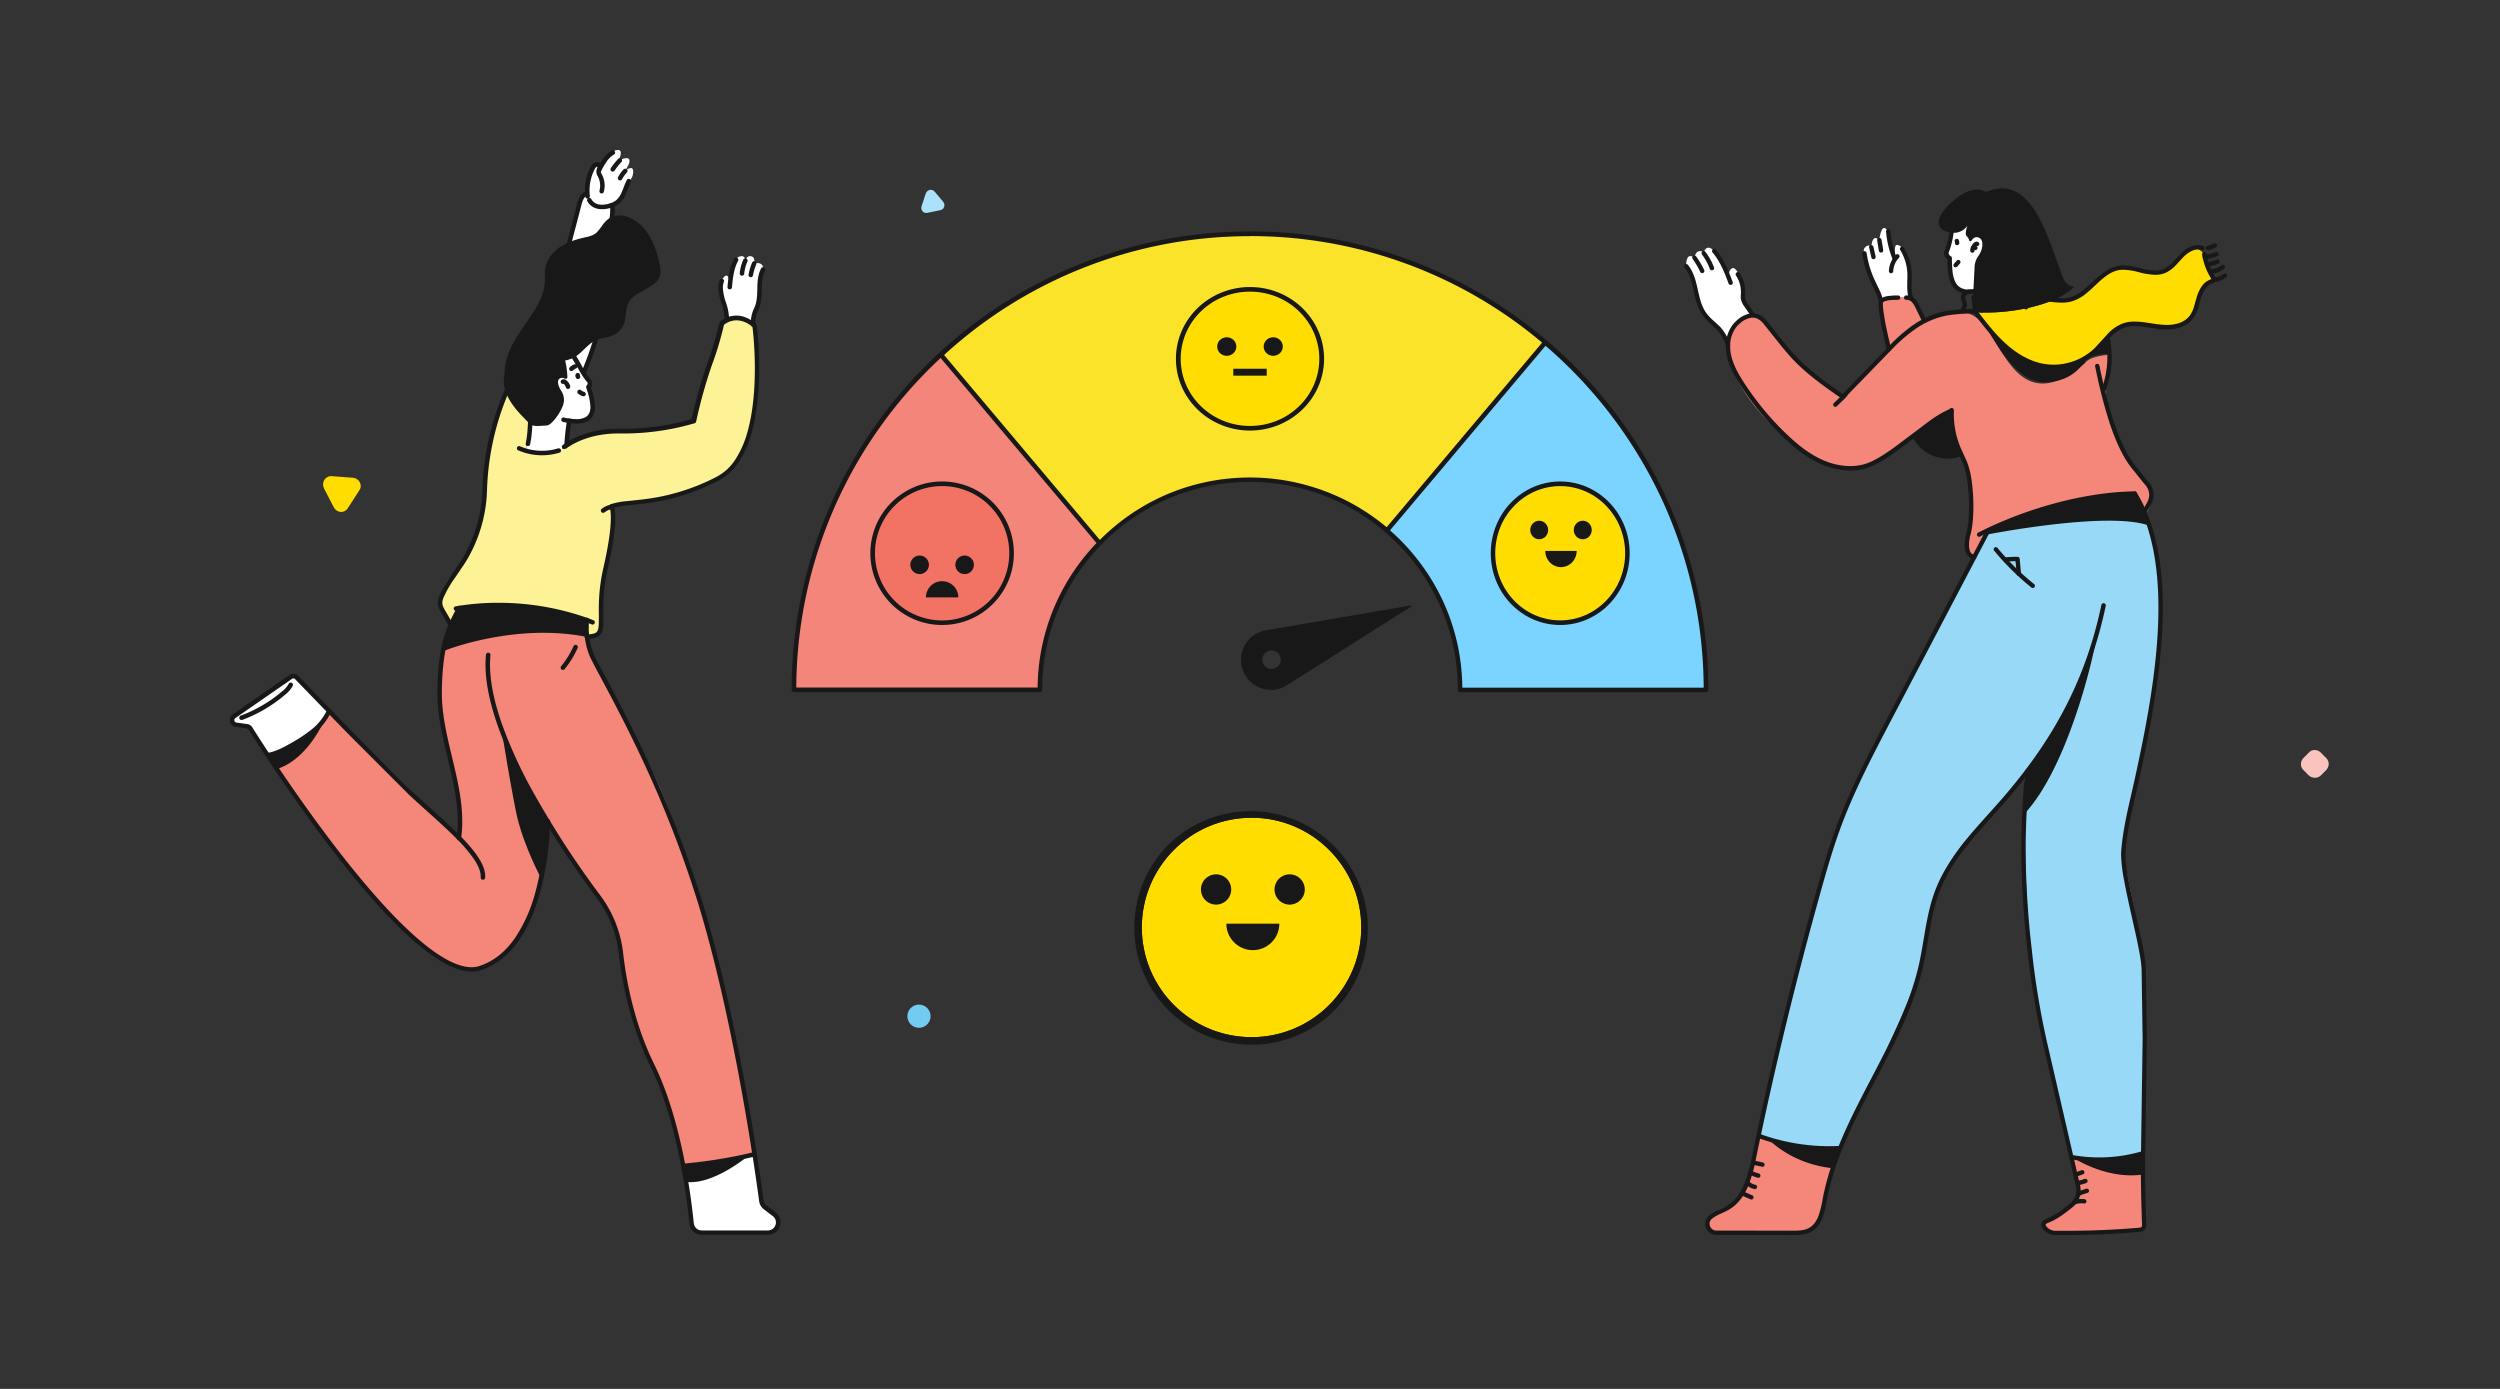
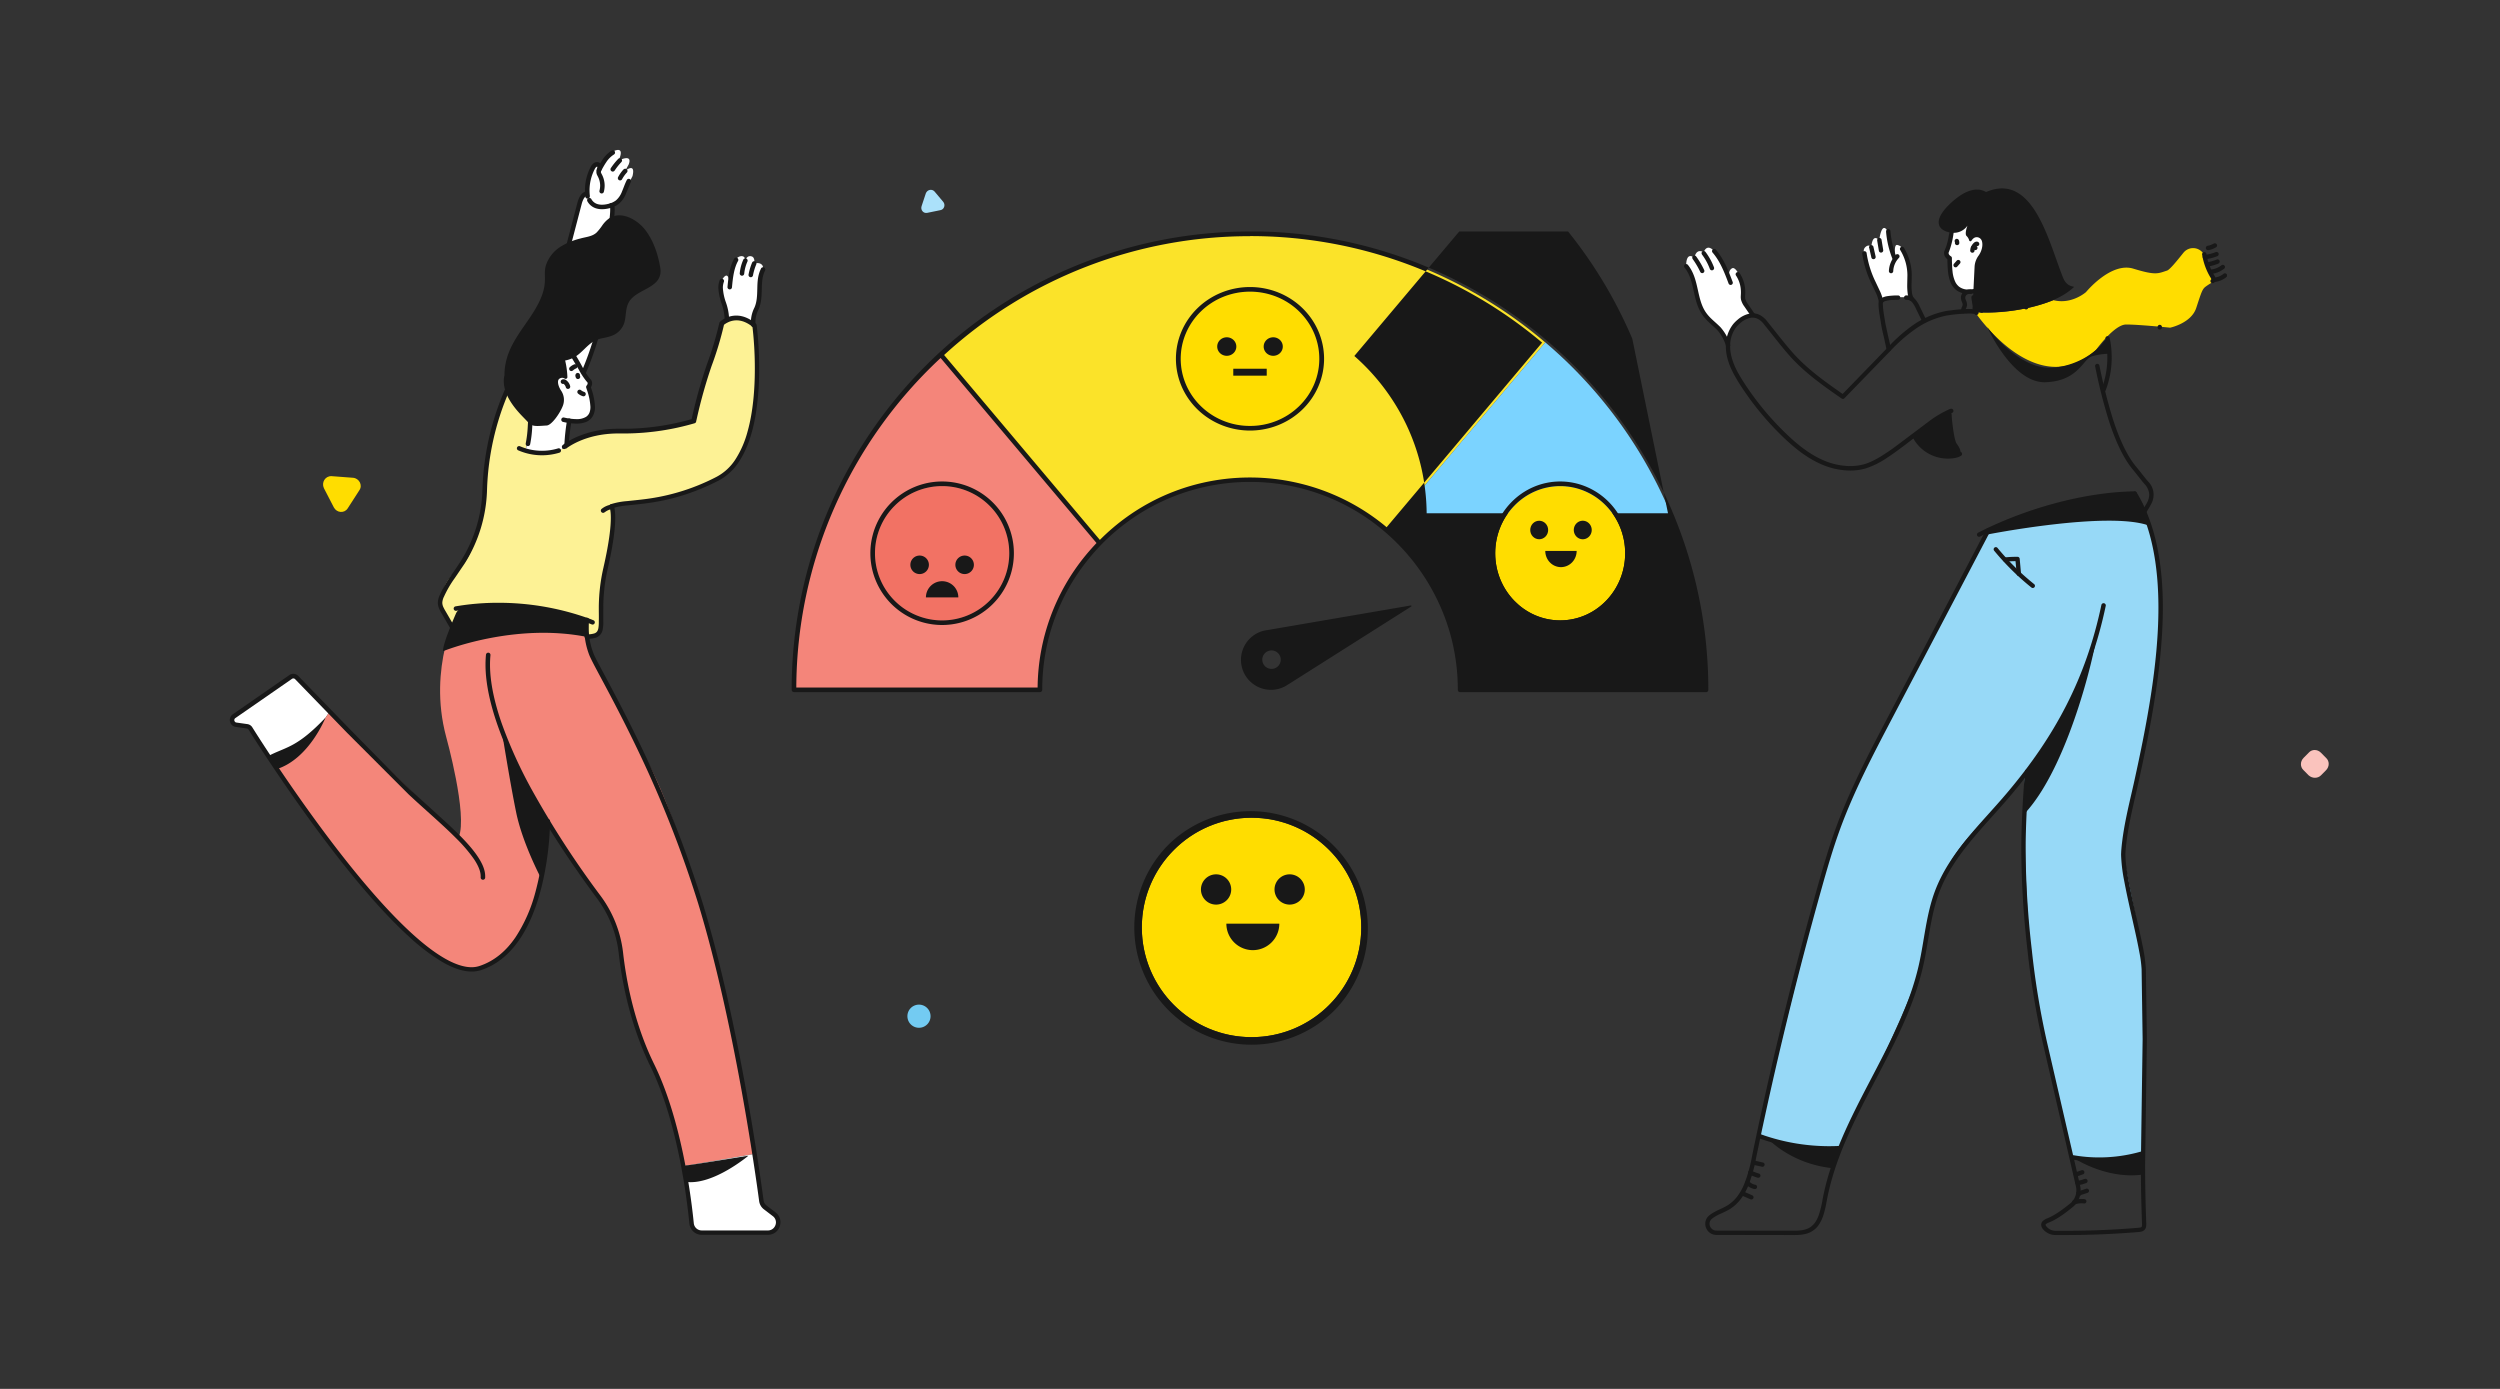
<svg xmlns="http://www.w3.org/2000/svg" xmlns:xlink="http://www.w3.org/1999/xlink" width="540" height="300" fill="none">
  <rect width="100%" height="100%" fill="#333333" stroke="none" />
  <style>.B{fill:#fff}.C{fill:#181818}</style>
  <path d="M501.319 167.484l1.107-1.118c.765-.775.765-1.979 0-2.667l-1.107-1.118c-.766-.775-1.957-.775-2.638 0l-1.107 1.118c-.765.774-.765 1.978 0 2.667l1.107 1.118c.766.688 1.957.688 2.638 0z" fill="#fac3bd" />
  <path d="M201.859 41.361l1.882 2.24c.525.627.218 1.657-.613 1.792l-2.844.582c-.832.179-1.488-.627-1.225-1.433l.919-2.777c.306-.806 1.312-1.03 1.881-.403z" fill="#abe1fa" />
  <path d="M198.5 222a2.5 2.5 0 1 1 0-5 2.5 2.5 0 1 1 0 5z" fill="#73cbf2" />
  <path d="M71.603 102.847l4.657.352c1.302.1 2.136 1.599 1.362 2.698l-2.51 3.897c-.723 1.149-2.376.999-3.004-.201l-2.145-4.148c-.579-1.249.289-2.648 1.64-2.598z" fill="#fd0" />
  <g clip-path="url(#A)">
    <path d="M68.601 157.538l2.584-3.79-7.076-7.49c-.521-.549-.973-.418-1.587.039l-12.138 8.748c-.146.11-.256.26-.316.432s-.066.359-.019.535.146.334.284.454a.92.92 0 0 0 .489.217l3.047.53 4.521 6.828s6.015-3.465 10.21-6.503z" class="B" />
    <path d="M154.974 208.583c-1.863-4.884-8.76-34.783-16.828-46.87l-10.551-20.771s-1.387-4.374-.808-7.043c0 0-19.52-5.695-27.852-2.046 0 0-6.594 12.257-2.575 27.255 0 0 4.731 17.01 2.721 21.729L71.273 153.84l-.088-.092-2.584 3.79c-1.09 1.602-2.589 2.884-4.341 3.714l-5.869 2.775 1.387 2.099s33.035 51.837 46.33 41.947 12.167-30.647 12.167-30.647l10.677 15.824s5.208 6.114 5.724 16.713 8.38 25.204 8.38 25.204 3.976 10.916 4.565 16.714l15.189-2.605c-2.419-14.07-6.551-37.32-7.836-40.693z" fill="#f4867a" />
    <path d="M167.502 262.607l-2.828-2.552-1.844-10.779-15.189 2.605c0 .146.029.291.039.432l1.893 12.398a1.79 1.79 0 0 0 .601 1.092c.326.28.741.434 1.17.434H166.1a2.09 2.09 0 0 0 1.948-1.335c.152-.393.181-.822.083-1.232s-.317-.78-.629-1.063z" class="B" />
    <path d="M126.826 137.749s2.949.072 3.003-2.173.078-10.357.803-11.756 2.044-12.204 1.572-14.191c0 0-.102-.729 5.285-1.065s20.274-4.072 22.221-9.72 4.784-7.927 3.344-28.115c0 0-3.135-3.937-7.135-.787l-1.733 6.177s-3.791 10.736-4.326 14.745c0 0-8.726 2.649-12.77 2.275s-12.065.486-15.184 3.436c0 0-1.655 2.061-8.366.578l.973-5.502s-5.324-5.919-5.051-7.207c0 0-3.733 6.906-4.526 17.496s-2.356 18.191-6.035 21.088c-1.098.88-2.008 1.97-2.677 3.207s-1.082 2.596-1.217 3.995l2.346 4.758s27.074-.223 28.115.889c.558.541 1.017 1.174 1.358 1.872z" fill="#fdf295" />
    <g class="B">
      <path d="M126.096 80.396l2.838-8.029s4.136-27.216 3.09-28.023c0 0-4.56 1.458-5.237-2.493 0 0-.949-.272-1.669 2.26s-4.429 18.648-4.429 18.648l2.736 13.608 2.671 4.029z" />
      <path d="M122.33 96.021l-1.343 1.322c-2.351.583-5.207.923-7.446 0l3.353-18.191 6.935-2.396 2.594 4.452.701.748a1.12 1.12 0 0 1 .231.376c.051.139.074.288.067.436a1.1 1.1 0 0 1-.371.782l.939 3.625c.141.435.178.897.108 1.349a2.92 2.92 0 0 1-1.538 2.138c-.407.211-.857.324-1.315.329h-2.37l-.545 5.03zm34.646-26.949a25.8 25.8 0 0 0-.652-3.66c-.448-1.58-1.319-3.956 0-5.501s1.299 2.109 1.299 2.109 0-3.98 1.329-5.963a1.52 1.52 0 0 1 1.197-.734c.394 0 .803.175.852.972 0 0 .272-1.234 1.358-.914.803.238.549 1.536.549 1.536s1.193-.369 1.738.364-.312 2.299-.312 2.299l-.35 4.646-.701 2.717s-1.226 2.012-.545 3.271c0-.01-2.647-2.532-5.762-1.142zm-20.358-31.026l-1.976 3.888s-.399 2.474-4.507 2.785-3.285-4.787-3.285-4.787.774-4.943 2.322-4.413l.375.714s1.698-3.319 3.567-3.791.487 2.245.487 2.245 3.134-1.618 2.199.831l-.769 1.4s2.336-1.963 1.587 1.127z" />
    </g>
    <g class="C">
      <path d="M122.481 90.791a43.65 43.65 0 0 0-.57 5.176c-.009.128.033.255.117.352a.49.49 0 0 0 .331.168c.064.005.128-.003.189-.024s.117-.052.166-.094a.47.47 0 0 0 .166-.334 43.44 43.44 0 0 1 .555-5.05c.013-.063.013-.127.001-.19s-.037-.122-.072-.176a.48.48 0 0 0-.134-.135c-.053-.036-.112-.061-.175-.073a.49.49 0 0 0-.366.071c-.053.035-.099.081-.135.133s-.06.112-.073.175zm-.609-7.922l-.151-.214v.262c.055 0 .107-.017.151-.049l-.151-.214v.102l-.039.156h.039v-.16l-.039.156v-.034.034-.034.034h.044c.241.18.413.438.487.729a.48.48 0 0 0 .221.299.49.49 0 0 0 .368.056.48.48 0 0 0 .299-.221.49.49 0 0 0 .056-.368 2.27 2.27 0 0 0-.847-1.273c-.164-.132-.368-.207-.579-.214a.72.72 0 0 0-.414.131.49.49 0 0 0-.13.139c-.034.054-.057.115-.067.178a.49.49 0 0 0 .086.363c.075.104.188.174.315.195s.256-.009.361-.083l-.01.029zm-7.694 5.978l-.195 3.519a24.95 24.95 0 0 1-.423 3.402.49.49 0 0 0 .37.578.49.49 0 0 0 .579-.369 24.61 24.61 0 0 0 .443-3.557l.2-3.528a.49.49 0 0 0-.458-.51c-.128-.008-.255.035-.351.12a.49.49 0 0 0-.165.332v.015zm50.204-30.836c-.734 1.458-.773 2.965-.807 4.374s-.059 2.794-.614 4.053a6.97 6.97 0 0 0-.764 2.969 6.54 6.54 0 0 0 .059.85c.018.128.086.243.189.32a.49.49 0 0 0 .361.093c.128-.018.243-.086.32-.189a.49.49 0 0 0 .093-.36c-.032-.237-.048-.476-.048-.715a6.04 6.04 0 0 1 .686-2.581c.647-1.492.652-2.999.691-4.418s.087-2.756.706-3.971a.49.49 0 0 0 .052-.183c.005-.064-.003-.128-.023-.189s-.051-.117-.093-.166-.093-.089-.151-.117a.51.51 0 0 0-.183-.052.49.49 0 0 0-.474.266v.014zm-1.926-1.288c-.348.832-.606 1.699-.769 2.586a.49.49 0 0 0 .079.362c.073.106.184.178.311.202.063.012.127.011.19-.002a.47.47 0 0 0 .175-.075.49.49 0 0 0 .204-.313 11.62 11.62 0 0 1 .711-2.386c.024-.059.037-.122.037-.186a.5.5 0 0 0-.142-.345.5.5 0 0 0-.158-.106.49.49 0 0 0-.187-.038c-.064 0-.127.012-.187.037s-.113.06-.158.105a.5.5 0 0 0-.106.158zm-1.899-.637c-.415.932-.677 1.925-.774 2.94a.48.48 0 0 0 .11.355c.083.099.2.162.328.174a.49.49 0 0 0 .356-.109c.099-.082.163-.2.175-.328a8.42 8.42 0 0 1 .696-2.634.47.47 0 0 0 .041-.185.5.5 0 0 0-.032-.187.49.49 0 0 0-.629-.28c-.12.045-.218.137-.271.254zm-1.989-.19c-1.032 1.861-1.232 4.029-1.431 6.08-.012.128.027.256.109.355a.49.49 0 0 0 .519.155c.061-.019.118-.05.167-.091s.09-.092.12-.148a.47.47 0 0 0 .053-.183c.195-2.051.414-4.082 1.314-5.696a.48.48 0 0 0 .058-.181c.008-.063.002-.128-.015-.189a.49.49 0 0 0-.603-.333.49.49 0 0 0-.169.087c-.05.04-.091.089-.122.145zm-3.12 4.613a4.72 4.72 0 0 0-.282 1.652c.064 1.161.297 2.308.691 3.402.365 1.007.583 2.061.648 3.13v.35c-.006.064.002.128.021.189a.46.46 0 0 0 .093.166c.042.048.093.089.15.118s.119.047.183.052a.49.49 0 0 0 .19-.022c.061-.02.117-.051.166-.093a.48.48 0 0 0 .118-.15.49.49 0 0 0 .052-.183v-.428a11.85 11.85 0 0 0-.691-3.402 11.15 11.15 0 0 1-.647-3.11c-.006-.449.069-.895.223-1.317.044-.121.038-.255-.017-.371a.48.48 0 0 0-.275-.251c-.12-.044-.253-.039-.37.015s-.208.151-.253.272v-.019zm-31.167 20.475v.107c0 .185.045.367.132.53.03.056.072.106.122.146a.48.48 0 0 0 .168.088.49.49 0 0 0 .518-.162.49.49 0 0 0 .088-.169c.019-.061.024-.126.017-.189s-.026-.125-.057-.181v-.063a.47.47 0 0 0-.018-.19c-.018-.062-.048-.119-.089-.169a.49.49 0 0 0-.331-.176.49.49 0 0 0-.356.109c-.099.082-.162.2-.174.328l-.02-.01zm-.515-.967a1.97 1.97 0 0 1 .638-.413.49.49 0 0 0 .268-.256c.052-.118.055-.251.009-.371a.49.49 0 0 0-.633-.277 2.98 2.98 0 0 0-.973.622c-.091.091-.141.214-.141.343s.05.252.141.343.215.141.343.141a.49.49 0 0 0 .343-.141l.005.01zm1.115 5.015c.297.246.639.433 1.008.549a.47.47 0 0 0 .19.021c.065-.006.126-.024.183-.054s.108-.071.149-.12a.49.49 0 0 0 .091-.168c.038-.123.025-.256-.035-.37s-.163-.199-.286-.237a1.99 1.99 0 0 1-.677-.369c-.049-.041-.106-.072-.167-.091s-.125-.026-.189-.02a.48.48 0 0 0-.182.054.49.49 0 0 0-.148.12c-.041.049-.072.106-.091.167s-.026.125-.02.189a.48.48 0 0 0 .054.182.49.49 0 0 0 .12.147z" />
      <path d="M122.242 96.939c.073-.058 3.981-3.31 11.305-3.31h.711 1.11a54.64 54.64 0 0 0 14.673-2.206c.082-.026.156-.073.215-.137a.48.48 0 0 0 .115-.227s0-.102.064-.296a105.74 105.74 0 0 1 3.275-11.732 72.32 72.32 0 0 0 2.706-9.02l-.487-.102.336.35-.058-.063.058.063-.058-.063.058.063c.244-.216.513-.4.803-.549a4.31 4.31 0 0 1 2.025-.515c.973 0 2.209.345 3.615 1.526l.312-.369-.487.063v.18a78.79 78.79 0 0 1 .511 9.059c0 4.204-.345 9.21-1.577 13.584a21.14 21.14 0 0 1-2.555 5.9 10.99 10.99 0 0 1-4.195 3.888c-4.479 2.326-9.314 3.892-14.308 4.636-1.878.277-3.513.418-4.92.574-1.21.084-2.406.31-3.562.675-.07.026-.133.067-.185.121a.49.49 0 0 0-.112.19.51.51 0 0 0-.018.219.49.49 0 0 0 .081.204l.292-.204-.302.185.292-.204-.301.184.063-.039-.068.034.063-.038-.068.034s.277.544.277 2.25c0 1.871-.316 5.151-1.581 10.692a39.01 39.01 0 0 0-1.017 9.039c0 1.016.029 1.876 0 2.586a8.89 8.89 0 0 1-.083 1.458 2.12 2.12 0 0 1-.214.666 1.15 1.15 0 0 1-.662.525c-.53.157-1.083.224-1.635.199-.129 0-.253.051-.344.142a.49.49 0 0 0-.143.344.48.48 0 0 0 .143.343c.091.092.215.143.344.143.602.019 1.203-.048 1.786-.199a2.46 2.46 0 0 0 .939-.486 2.36 2.36 0 0 0 .711-1.327c.106-.595.15-1.199.131-1.803v-2.586a38.1 38.1 0 0 1 .973-8.826c1.275-5.598 1.606-8.942 1.606-10.92 0-2.051-.35-2.649-.433-2.775l-.404.272.171.457c1.083-.336 2.202-.546 3.333-.627 4.171-.452 10.707-.812 19.564-5.307 1.871-.987 3.448-2.451 4.57-4.243 1.767-2.702 2.832-6.109 3.46-9.642a59.82 59.82 0 0 0 .828-10.376 77.14 77.14 0 0 0-.546-9.365c-.015-.119-.074-.228-.165-.306-1.543-1.312-3.012-1.764-4.244-1.759a5.29 5.29 0 0 0-2.54.661 4.42 4.42 0 0 0-.973.68.45.45 0 0 0-.137.248s0 .053-.039.16a73.29 73.29 0 0 1-2.633 8.748 108.52 108.52 0 0 0-3.377 12.15l.487.097-.146-.462-.078.024a53.86 53.86 0 0 1-14.303 2.138h-1.081-.739c-7.743 0-11.88 3.494-11.934 3.538a.5.5 0 0 0-.118.148c-.029.056-.048.119-.053.182a.5.5 0 0 0 .113.355.49.49 0 0 0 .52.15c.061-.019.117-.051.166-.092l.078.049zm5.922 37.033l-.486-.204a57.68 57.68 0 0 0-20.07-3.567c-3.086-.005-6.167.253-9.208.773-.127.021-.24.092-.315.197s-.105.235-.084.362a.49.49 0 0 0 .199.316.49.49 0 0 0 .365.082 53.1 53.1 0 0 1 9.043-.763 58.45 58.45 0 0 1 14.39 1.827l4.215 1.269 1.153.428.312.126.136.058a.48.48 0 0 0 .187.035c.064-.001.127-.015.186-.04a.47.47 0 0 0 .26-.267.48.48 0 0 0-.004-.371.49.49 0 0 0-.264-.261h-.015zm-6.276-59.364l3.159 5.273a15.09 15.09 0 0 0 1.153 1.856 9.24 9.24 0 0 0 .647.817c.058.062.089.144.088.228a.79.79 0 0 1-.21.486c-.058.065-.098.144-.115.23s-.011.174.018.256l.151.457a13.39 13.39 0 0 1 .754 3.66 3.55 3.55 0 0 1-.136 1.05c-.126.463-.419.863-.822 1.123a3.8 3.8 0 0 1-2.078.486 12.23 12.23 0 0 1-2.667-.345.49.49 0 0 0-.191-.005.48.48 0 0 0-.317.2.49.49 0 0 0-.076.175c-.028.126-.004.257.065.365a.49.49 0 0 0 .304.213 13.27 13.27 0 0 0 2.882.369c.64.013 1.279-.082 1.888-.282a3.01 3.01 0 0 0 1.698-1.4c.307-.601.458-1.27.438-1.944a14.24 14.24 0 0 0-.793-3.937l-.161-.486-.486.151.365.321a1.74 1.74 0 0 0 .452-1.127 1.28 1.28 0 0 0-.35-.894 8.2 8.2 0 0 1-.569-.719c-.404-.552-.765-1.134-1.081-1.74-.944-1.803-2.131-3.728-3.207-5.346a.48.48 0 0 0-.308-.206.49.49 0 0 0-.573.376c-.026.126-.002.257.068.364l.01-.024z" />
      <path d="M130.622 110.649c.381-.297.818-.513 1.285-.636l.457-.161c.061-.021.117-.053.166-.096a.48.48 0 0 0 .163-.337.47.47 0 0 0-.027-.189c-.043-.121-.132-.22-.248-.275a.49.49 0 0 0-.37-.021l-.487.16c-.592.163-1.144.448-1.62.836a.48.48 0 0 0-.159.336.48.48 0 0 0 .125.349c.043.048.095.087.153.115s.121.043.185.046.129-.006.189-.028.116-.055.164-.099h.024zm-4.315 23.182a13.93 13.93 0 0 0-.102 1.779c-.014 2.06.371 4.103 1.134 6.017.209.486.588 1.254 1.119 2.265 1.854 3.523 5.543 10.162 9.733 19.007a243.39 243.39 0 0 1 12.595 32.188c7.811 25.534 12.41 58.514 13.189 64.346.045.353.161.692.34 1a2.66 2.66 0 0 0 .701.789l1.903 1.458a1.68 1.68 0 0 1 .504.594c.119.234.182.494.182.757a1.82 1.82 0 0 1-.486 1.21c-.161.173-.356.31-.573.402a1.69 1.69 0 0 1-.688.133h-14.283c-.427 0-.839-.157-1.156-.443a1.72 1.72 0 0 1-.558-1.103c-.502-4.967-1.262-9.905-2.277-14.794-1.329-6.376-3.324-13.549-6.298-19.6-4.307-8.777-6.025-18.075-6.701-24.052a25.46 25.46 0 0 0-4.891-12.33 201.54 201.54 0 0 1-14.921-23.051 98.42 98.42 0 0 1-6.327-13.939c-1.616-4.587-2.604-9.005-2.604-12.922 0-.69.035-1.371.098-2.032.012-.128-.027-.256-.109-.355a.49.49 0 0 0-.329-.175c-.129-.012-.257.028-.356.11a.49.49 0 0 0-.175.328 21.82 21.82 0 0 0-.102 2.124c0 4.077 1.022 8.592 2.657 13.248 4.921 13.958 15.442 29.213 21.414 37.247a24.54 24.54 0 0 1 4.701 11.854c.686 6.05 2.433 15.44 6.813 24.373 2.92 5.934 4.896 13.044 6.22 19.371.994 4.845 1.739 9.738 2.234 14.658.064.666.374 1.284.87 1.733s1.142.698 1.811.697h14.284c.37.004.737-.07 1.078-.216a2.68 2.68 0 0 0 .898-.634 2.79 2.79 0 0 0 .73-1.867c.001-.416-.095-.827-.282-1.199s-.459-.696-.794-.944l-1.903-1.458a1.71 1.71 0 0 1-.449-.501c-.114-.195-.188-.412-.217-.636-.784-5.861-5.383-38.856-13.243-64.497a248.44 248.44 0 0 0-14.405-35.964c-2.292-4.7-4.38-8.636-5.967-11.625l-2.005-3.757c-.545-.996-.9-1.75-1.08-2.182-.715-1.796-1.076-3.714-1.061-5.647 0-.486 0-.924.049-1.206 0-.146 0-.252.029-.325v-.083a.47.47 0 0 0-.009-.19c-.015-.062-.042-.12-.08-.172a.48.48 0 0 0-.141-.128.5.5 0 0 0-.179-.064c-.064-.01-.128-.007-.191.009a.51.51 0 0 0-.173.082.48.48 0 0 0-.191.322l.02-.01zm-14.366-36.556a12.77 12.77 0 0 0 5.134 1.064 12.85 12.85 0 0 0 3.762-.559.49.49 0 0 0 .167-.092c.049-.041.089-.092.119-.149a.47.47 0 0 0 .052-.183c.005-.064-.002-.128-.022-.189-.039-.122-.125-.224-.239-.283a.49.49 0 0 0-.369-.033 11.79 11.79 0 0 1-3.47.515 11.87 11.87 0 0 1-4.745-.972.49.49 0 0 0-.374-.007.48.48 0 0 0-.273.63c.047.119.14.215.258.266v-.01z" />
      <path d="M117.804 177.426v.301c-.129 5.072-.856 10.111-2.166 15.012a33.01 33.01 0 0 1-4.292 9.72c-1.947 2.863-4.497 5.113-7.787 6.197-.553.178-1.131.266-1.713.262-1.708 0-3.718-.695-5.908-1.973-3.84-2.23-8.21-6.201-12.619-10.969-13.232-14.293-26.84-35.706-28.825-38.88-.115-.186-.27-.344-.453-.463s-.391-.197-.608-.227l-2.36-.335a.49.49 0 0 1-.336-.185.56.56 0 0 1-.127-.35c0-.086.021-.17.062-.246a.52.52 0 0 1 .172-.186l12.215-8.466c.088-.067.196-.101.307-.098a.54.54 0 0 1 .206.041.53.53 0 0 1 .173.12l11.193 11.552L88.22 171.54c3.305 3.115 7.242 6.43 10.332 9.55 1.405 1.368 2.682 2.862 3.815 4.462.939 1.394 1.46 2.663 1.46 3.703a2.05 2.05 0 0 1 0 .248c-.005.064.002.128.022.189a.47.47 0 0 0 .093.166c.041.049.092.089.149.118a.49.49 0 0 0 .184.052c.064.005.128-.002.189-.022a.49.49 0 0 0 .167-.093c.049-.041.089-.092.118-.149a.49.49 0 0 0 .051-.184v-.325c0-1.356-.627-2.765-1.615-4.243-1.46-2.211-3.826-4.588-6.41-7.003l-7.879-7.174c-2.983-2.809-8.273-8.179-13.252-13.258L64.451 146.03a1.5 1.5 0 0 0-.492-.355c-.187-.084-.388-.128-.593-.131-.308-.001-.609.092-.861.267l-12.215 8.471a1.5 1.5 0 0 0-.478.535c-.114.214-.173.453-.174.695a1.53 1.53 0 0 0 .341.972 1.46 1.46 0 0 0 .973.534l2.36.336a.53.53 0 0 1 .214.081.54.54 0 0 1 .161.162c1.523 2.43 9.787 15.44 19.53 27.867 4.867 6.216 10.108 12.281 15.087 16.811a43.39 43.39 0 0 0 7.173 5.477c2.282 1.322 4.429 2.1 6.4 2.104.685.004 1.367-.101 2.019-.311 3.777-1.244 6.599-3.917 8.687-7.173 3.139-4.894 4.682-11.125 5.461-16.145a64.16 64.16 0 0 0 .773-8.85.49.49 0 0 0-.142-.344c-.091-.091-.215-.142-.344-.142s-.253.051-.344.142-.143.215-.143.344l-.039.049z" />
-       <path d="M98.975 130.959a3.46 3.46 0 0 0-.55.807 37.08 37.08 0 0 0-1.669 3.46c-1.844 4.243-2.21 9.599-2.287 14.055v.486c0 4.729 1.114 9.366 2.214 13.963s2.19 9.156 2.19 13.71a25.71 25.71 0 0 1-.234 3.504.49.49 0 0 0 .011.191.48.48 0 0 0 .084.171.49.49 0 0 0 .143.126.48.48 0 0 0 .181.061c.128.017.257-.018.359-.096s.169-.194.186-.322a26.16 26.16 0 0 0 .243-3.635c0-4.709-1.114-9.336-2.214-13.933s-2.19-9.166-2.19-13.74v-.486c.073-4.413.457-9.681 2.205-13.685.788-1.804 1.309-2.819 1.621-3.368.1-.178.209-.349.326-.516l.053-.068-.2-.184.185.204-.2-.185.185.204c.047-.043.086-.095.113-.153a.49.49 0 0 0 .045-.186.48.48 0 0 0-.13-.351.49.49 0 0 0-.686-.029l.014-.005zm22.99 13.56c1.135-1.389 2.079-2.922 2.808-4.559.026-.059.04-.121.041-.185s-.009-.128-.032-.187-.058-.114-.102-.161a.48.48 0 0 0-.341-.15.48.48 0 0 0-.187.032c-.06.023-.114.058-.161.102a.48.48 0 0 0-.109.155c-.695 1.558-1.593 3.017-2.672 4.34-.04.05-.071.107-.089.168a.5.5 0 0 0-.019.189c.006.064.025.125.055.182a.49.49 0 0 0 .122.146.47.47 0 0 0 .168.089.49.49 0 0 0 .372-.039c.056-.031.106-.073.146-.122zm-69.603 10.969a30.7 30.7 0 0 0 9.247-5.453 6.05 6.05 0 0 0 1.625-1.901.48.48 0 0 0 .021-.369.49.49 0 0 0-.429-.326c-.064-.004-.128.005-.189.026a.48.48 0 0 0-.165.095.49.49 0 0 0-.115.152 5.25 5.25 0 0 1-1.382 1.589c-2.658 2.27-5.696 4.055-8.974 5.273a.49.49 0 0 0-.274.254.48.48 0 0 0-.044.185c-.002.064.008.128.031.188.045.12.136.218.252.271a.49.49 0 0 0 .371.016h.024zm5.567 8.125c1.903-.306 3.596-1.215 5.188-2.109a32.59 32.59 0 0 0 4.721-3.1 12.91 12.91 0 0 0 3.567-4.374.49.49 0 0 0 .048-.185.47.47 0 0 0-.027-.189c-.022-.061-.054-.116-.097-.164a.49.49 0 0 0-.153-.114c-.116-.055-.25-.062-.371-.019s-.221.132-.276.248a11.95 11.95 0 0 1-3.309 4.024 31.93 31.93 0 0 1-4.579 3.003c-1.577.89-3.173 1.726-4.867 1.993a.48.48 0 0 0-.179.066c-.055.034-.102.078-.14.129s-.064.111-.079.174a.47.47 0 0 0-.006.19.51.51 0 0 0 .066.178.49.49 0 0 0 .13.14.5.5 0 0 0 .173.079.49.49 0 0 0 .19.006v.024zm89.903 88.661c5.07-.442 10.101-1.254 15.053-2.43.125-.03.233-.108.3-.217a.49.49 0 0 0 .06-.366.49.49 0 0 0-.218-.3c-.109-.067-.241-.089-.366-.059-4.905 1.17-9.889 1.982-14.912 2.43-.128.011-.247.072-.33.171a.49.49 0 0 0-.113.353.48.48 0 0 0 .172.33c.099.083.226.124.354.113v-.025z" />
      <path d="M109.015 84.245a58.74 58.74 0 0 0-4.809 21.491 30.41 30.41 0 0 1-4.662 15.435 76.53 76.53 0 0 1-2.097 3.101 24.22 24.22 0 0 0-2.433 4.209c-.268.532-.419 1.115-.443 1.71v.063c.017.422.115.835.287 1.22a8.41 8.41 0 0 0 .535 1.026l1.767 3.052a.48.48 0 0 0 .126.142c.051.039.109.067.171.084a.47.47 0 0 0 .19.011.5.5 0 0 0 .18-.062.49.49 0 0 0 .143-.126c.039-.051.067-.109.083-.171a.48.48 0 0 0-.051-.369l-1.767-3.047a8.79 8.79 0 0 1-.487-.914 2.36 2.36 0 0 1-.209-.87v-.039a3.29 3.29 0 0 1 .36-1.312c.648-1.423 1.437-2.778 2.356-4.043l2.132-3.145c3.009-4.78 4.672-10.282 4.813-15.926a57.82 57.82 0 0 1 4.726-21.136.49.49 0 0 0-.624-.642c-.119.047-.216.14-.267.258h-.019zm17.53-3.66c1.126-2.63 2.081-5.329 2.857-8.082a.49.49 0 0 0 .016-.19.48.48 0 0 0-.058-.181c-.031-.056-.074-.105-.124-.145a.49.49 0 0 0-.17-.087c-.124-.034-.256-.019-.368.044a.48.48 0 0 0-.23.291 66.34 66.34 0 0 1-2.818 7.97.49.49 0 0 0-.003.372c.048.119.142.215.261.265a.49.49 0 0 0 .372.003c.12-.048.215-.142.265-.26zm-3.372-27.07l2.501-9.56c.1-.378.247-.742.438-1.084.081-.135.181-.258.297-.364.1-.088.218-.153.345-.19a.48.48 0 0 0 .179-.083.47.47 0 0 0 .131-.147.48.48 0 0 0 .063-.187.5.5 0 0 0-.017-.196.49.49 0 0 0-.599-.335 1.91 1.91 0 0 0-.72.389c-.282.258-.509.571-.667.919a6.88 6.88 0 0 0-.365.972l-2.516 9.613c-.014.062-.016.127-.006.19a.51.51 0 0 0 .067.178.49.49 0 0 0 .131.138c.052.037.111.064.173.078a.49.49 0 0 0 .19.006.5.5 0 0 0 .178-.067c.055-.034.101-.078.138-.13a.48.48 0 0 0 .078-.173l-.019.034z" />
      <path d="M127.416 42.366c-.05-.406-.076-.815-.078-1.225a10.08 10.08 0 0 1 1.115-4.602c.083-.19.212-.357.375-.486.044-.026.094-.041.146-.044h.053v.087a.79.79 0 0 1-.029.199 3.18 3.18 0 0 0-.18.846v.078a1.76 1.76 0 0 0 .151.578l.209.408a4.17 4.17 0 0 1 .453 1.891c0 .364-.048.727-.141 1.079-.017.062-.022.126-.014.189a.48.48 0 0 0 .06.18c.031.056.074.104.124.144a.49.49 0 0 0 .36.099c.063-.008.125-.028.18-.06a.48.48 0 0 0 .144-.124.49.49 0 0 0 .085-.17 5.2 5.2 0 0 0 .175-1.337 5.15 5.15 0 0 0-.56-2.338l-.185-.355a.79.79 0 0 1-.068-.238v-.024c.029-.205.078-.407.146-.603a1.79 1.79 0 0 0 .064-.442 1.11 1.11 0 0 0-.278-.763 1.03 1.03 0 0 0-.351-.241c-.132-.055-.274-.082-.418-.08a1.23 1.23 0 0 0-.671.199c-.311.224-.558.526-.716.875-.803 1.562-1.221 3.293-1.221 5.05a10.45 10.45 0 0 0 .087 1.346.49.49 0 0 0 .183.323c.101.079.23.115.357.1a.48.48 0 0 0 .181-.06c.056-.032.105-.074.145-.125s.068-.108.085-.17.021-.126.013-.19l.019.005z" />
      <path d="M129.8 37.025a17.85 17.85 0 0 1 1.217-2.095 5.39 5.39 0 0 1 1.596-1.555c.055-.033.103-.077.141-.128s.066-.11.082-.173a.49.49 0 0 0 .008-.191.48.48 0 0 0-.367-.402.49.49 0 0 0-.37.058 6.39 6.39 0 0 0-1.884 1.832 18.6 18.6 0 0 0-1.284 2.206.48.48 0 0 0-.034.37.49.49 0 0 0 .238.286.51.51 0 0 0 .183.053c.064.006.128-.002.189-.021s.118-.051.166-.092.09-.092.119-.149zm3.718-2.687c-.58.61-1.106 1.268-1.572 1.968-.036.053-.06.114-.072.177a.47.47 0 0 0 .002.191c.013.063.038.122.074.175a.48.48 0 0 0 .137.133c.107.07.238.096.364.07a.49.49 0 0 0 .308-.206c.432-.655.921-1.271 1.46-1.842a.49.49 0 0 0 0-.685.49.49 0 0 0-.687 0l-.014.02zm1.178 2.24a7.95 7.95 0 0 0-1.187 1.682c-.06.114-.072.247-.034.37s.124.226.238.286a.49.49 0 0 0 .371.034c.123-.038.226-.124.286-.238a7.16 7.16 0 0 1 1.042-1.458c.087-.095.132-.22.127-.349a.49.49 0 0 0-.507-.461.49.49 0 0 0-.336.159v-.024zm.687 2.328c-.423.826-.701 1.701-1.037 2.474a4.68 4.68 0 0 1-1.304 1.91 4.46 4.46 0 0 1-1.664.749c-.436.114-.884.174-1.334.18a3.44 3.44 0 0 1-.783-.083 2.26 2.26 0 0 1-1.519-1.108c-.057-.115-.158-.203-.28-.244a.49.49 0 0 0-.372.026c-.057.028-.109.067-.151.115a.48.48 0 0 0-.122.353.49.49 0 0 0 .049.184 3.22 3.22 0 0 0 .907 1.048c.375.279.806.474 1.264.57a4.43 4.43 0 0 0 1.007.112 6.73 6.73 0 0 0 1.572-.209c.735-.165 1.426-.483 2.03-.933a5.51 5.51 0 0 0 1.591-2.284l1.012-2.43a.47.47 0 0 0 .053-.183c.006-.064-.002-.128-.021-.189s-.051-.117-.092-.166a.49.49 0 0 0-.149-.118.51.51 0 0 0-.183-.053c-.064-.006-.128.002-.189.021a.49.49 0 0 0-.285.241v.019z" />
      <path d="M131.717 44.719s.034.034.054.112c.026.108.038.219.034.331v.049a16.86 16.86 0 0 1-.399 3.446c-.028.126-.004.257.065.366s.179.185.305.213a.49.49 0 0 0 .579-.369 17.67 17.67 0 0 0 .423-3.645v-.058a2.51 2.51 0 0 0-.063-.573c-.058-.242-.191-.46-.38-.622a.48.48 0 0 0-.167-.09.49.49 0 0 0-.19-.018.48.48 0 0 0-.182.055.49.49 0 0 0-.237.289c-.018.061-.025.126-.018.189a.51.51 0 0 0 .055.182.49.49 0 0 0 .121.147zm-36.037 95.95s15.257-6.264 31.147-3.081c0 0 .092-1.769-.117-2.104s.599-1.405-.973-1.896-15.695-4.291-22.387-2.741l-3.304.36a2.34 2.34 0 0 0-.946.49 2.35 2.35 0 0 0-.631.856c-.482 1.133-2.828 6.508-2.789 8.116z" />
      <path d="M142.604 57.743c-.487-2.848-1.46-5.803-3.261-8.116-1.654-2.143-5.188-4.228-7.811-2.43a6.21 6.21 0 0 0-1.416 1.458 12.16 12.16 0 0 1-1.226 1.545c-.925.899-2.317.972-3.509 1.312a15.12 15.12 0 0 0-4.122 1.667 7.57 7.57 0 0 0-3.368 4.219c-.331 1.161-.136 2.25-.199 3.426a10.29 10.29 0 0 1-.687 3.12c-1.878 4.913-6.185 8.466-7.582 13.661a12.95 12.95 0 0 0-.457 3.431c-1.129 4.831 4.496 9.356 5.231 10.284s2.039.69 3.894.588c1.056-.058 2.851-2.61 3.479-4.243.208-.537.283-1.116.219-1.688s-.266-1.12-.589-1.597c-.637-.943-.973-2.245-.311-2.61a.97.97 0 0 1 .54-.163.98.98 0 0 1 .54.163.38.38 0 0 0 .532-.116.38.38 0 0 0 .057-.191 18.4 18.4 0 0 0-.486-3.596 6.43 6.43 0 0 0 3.163-1.55c1.426-1.23 2.433-2.659 4.38-3.145 1.032-.257 2.117-.389 3.061-.88a4.42 4.42 0 0 0 2.127-2.43c.486-1.458.248-3.115.973-4.476 1.582-3.144 7.66-3.004 6.828-7.645zm-34.256 99.878s1.795 11.334 3.163 17.948 5.353 14.128 5.353 14.128 1.509-6.396 1.202-8.213.735-3.125-.579-5.346-9.134-16.413-9.139-18.517zm53.314 92.01s-7.626 6.42-13.456 5.657l-.448-2.596c-.061-.098-.094-.212-.096-.328a.63.63 0 0 1 .089-.331c.059-.1.144-.183.247-.238a.64.64 0 0 1 .335-.075c.944-.063 13.329-2.089 13.329-2.089zm-91.366-94.6s-3.509 8.874-10.517 11.095l-1.718-2.571s-.399-.136.579-.602c3.528-1.692 5.767-1.76 11.656-7.922z" />
    </g>
  </g>
  <g clip-path="url(#B)">
    <path d="M379.811 244.821c3.482-13.221 14.1-59.577 19.208-71.355l30.419-58.882s25.206-9.198 33.022-5.17c0 0 5.964 9.254 3.393 34.949-1.33 13.297-7.444 39.217-7.444 39.217l4.483 22.485c.814 10.927.579 32.138.141 43.179 0 0-9.729 2.35-15.646.573l-6.34-28.294c-3.76-17.113-3.76-39.621-3.732-54.637-10.387 14.645-18.593 14.18-21.864 39.48-.705 6.439-14.232 33.37-17.973 41.67 0 .009-9.306 1.161-17.667-3.215z" fill="#97d9f7" />
    <path d="M426.668 67.49s13.16 19.674 26.052 8.112c0 0 3.925-5.475 6.486-5.504s9.541.681 9.541.681 4.554-.94 5.64-4.258 1.278-3.962 1.918-4.521c.645-.486 1.334-.911 2.058-1.269 0 0-2.35-4.197-2.19-5.396-.003-.106-.033-.21-.089-.301a2.68 2.68 0 0 0-.882-.988c-.372-.25-.801-.403-1.247-.444s-.896.03-1.308.209a2.68 2.68 0 0 0-1.047.81c-1.57 1.965-2.952 3.642-3.52 3.826-1.988.639-2.411 1.072-7.281-.418s-10.213 5.053-10.213 5.053-3.078 2.749-7.026 1.758a42.01 42.01 0 0 1-16.892 2.651z" fill="#fd0" />
    <g fill="#f4867a">
-       <path d="M368.868 264.147s-.804-1.41 4.329-3.698 6.58-15.459 6.58-15.459l3.999 1.359s2.552 4.046 12.164 5.555l-1.894 7.346-.47 2.425a5.74 5.74 0 0 1-2 3.304c-1.028.837-2.314 1.292-3.64 1.288l-17.353-.089c-.479-.082-.914-.331-1.228-.702s-.486-.842-.487-1.329zm72.658.071l4.629-3.013s4.503-1.41 2.153-7.76l-1.091-3.938s10.881 5.424 15.51 3.45l.55 11.308c.052 1.053-.794 1.504-1.847 1.504l-17.324.428s-2.815-.344-2.58-1.979zm21.863-153.112l-2.237-4.136s-16.502.517-31.715 7.623l-2.933 5.561s-2.421-.391-1.41-4.616.192-12.601.192-12.601c-1.156-4.356-3.943-9.4-3.717-14.626-4.16 3.003-12.723 9.038-17 11.778-10.58 8.366-43.71-24.745-26.231-31.922 1.814-.606 7.572 7.783 8.799 8.972 2.397 2.04 8.135 7.158 10.781 8.704 2.209-2.106 5.889-6.373 10.082-10.288l-1.913-9.24c-.017-.455.137-.9.431-1.247s.706-.573 1.158-.633l3.76-.47c1.01 0 2.467 1.194 2.669 2.181l1.767 3.323c5.424-3.172 10.759-3.614 14.274 3.196 3.558 4.752 7.619 16.544 20.21 5.786.884-1.349 3.953-1.716 5.386-1.838-1.992 9.245-.78 10.448 2.073 18.969 1.645 7.003 10.1 8.939 5.574 15.524z" />
-     </g>
+       </g>
    <g class="B">
      <path d="M373.093 74.145s-1.607-2.994-2.562-3.863-3.454-2.919-4.042-6.66c-.325-2.172-1.098-4.252-2.27-6.11 0 0-.183-3.29 1.777-1.824 0 0 .287-2.171 1.997-1.194 0 0 .63-2.068 2.28-.235 0 0 2.862 3.544 3.544 6.834 0 0-1.001-2.538.371-3.168.447-.207 1.34.7 1.81 2.566a21.27 21.27 0 0 1 .507 4.108l2.054 3.412s-4.554.578-5.466 6.133zm33.13-9.334l-2.477-5.931-1.161-4.489c-.033-.166-.026-.337.019-.5s.127-.314.239-.44c.296-.32.94-.733 1.363 0 0 0 .104-3.205 1.706-1.56 0 0 .513-4.578 1.96-1.697 0 0 .705 5.071 1.594 5.64 0 0-.569-3.158.376-2.919s1.16.776 1.654 2.101 1.245 2.717.94 5.344.432 3.939.432 3.939c-2.228-.239-4.48-.065-6.645.512zm28.854-1.805h-9.541c-1.321 0-2.938-.146-3.798-2.233-.616-1.485-.691-5.123-.691-5.123s-.672-.338-.672-.94l1.128-4.47c0-2.848 1.18-3.398 4.033-3.398h9.541v16.163z" />
    </g>
    <g class="C">
      <path d="M426.698 62.992a12.64 12.64 0 0 1 .545 1.795c.148.777.256 1.562.324 2.35a.47.47 0 0 0 .512.418.47.47 0 0 0 .181-.056c.055-.031.104-.072.143-.122a.47.47 0 0 0 .084-.169.48.48 0 0 0 .011-.188 24.26 24.26 0 0 0-.343-2.43 13.35 13.35 0 0 0-.579-1.927c-.021-.058-.053-.111-.095-.157s-.093-.082-.149-.108-.116-.041-.178-.043-.123.007-.181.028-.112.054-.157.096-.082.092-.108.148a.48.48 0 0 0-.044.178c-.002.062.008.123.029.181l.005.005z" />
      <path d="M428.498 61.822a9.69 9.69 0 0 1-3.29.714 3.19 3.19 0 0 1-2.044-.611c-.359-.292-.647-.662-.842-1.081a6.97 6.97 0 0 1-.578-2.256c-.094-.804-.103-1.607-.131-2.284v-.564a.47.47 0 0 0-.066-.228c-.041-.069-.1-.127-.169-.167a1.22 1.22 0 0 1-.362-.329.61.61 0 0 1-.122-.343c-.002-.067.013-.133.042-.193a12.21 12.21 0 0 0 .395-1.128c.244-.787.429-1.592.554-2.406.343-2.303.94-4.864 1.486-7.05a.47.47 0 1 0-.912-.235l-1.504 7.149a15.28 15.28 0 0 1-.522 2.275c-.114.343-.246.681-.395 1.011-.081.182-.123.379-.122.578a1.55 1.55 0 0 0 .291.884 2.09 2.09 0 0 0 .663.602l.235-.409h-.47v.587c.052 1.166.042 2.876.574 4.362a4.22 4.22 0 0 0 1.334 1.955 4.15 4.15 0 0 0 2.628.813 10.61 10.61 0 0 0 3.619-.771c.117-.043.212-.131.265-.244a.47.47 0 0 0-.59-.64l.033.009zm-1.204-9.555a.72.72 0 0 0-.319-.075.87.87 0 0 0-.428.117 1.22 1.22 0 0 0-.263.212c-.413.419-.667.97-.719 1.556a.47.47 0 0 0 .606.493c.059-.018.114-.048.162-.088a.47.47 0 0 0 .115-.144.46.46 0 0 0 .052-.177 1.61 1.61 0 0 1 .47-.982l.066-.052-.024-.052v.056l-.023-.052v.056l-.038-.16v.165h.038l-.038-.16v-.061l-.103.197.103.023v-.221l-.103.197c.055.028.115.044.177.049a.47.47 0 0 0 .455-.258c.028-.055.044-.115.049-.177a.47.47 0 0 0-.113-.342.48.48 0 0 0-.145-.113l.023-.009z" />
      <path d="M426.948 53.169c-.153-.107-.335-.165-.522-.164-.197-.001-.389.063-.545.183-.099.077-.163.189-.178.313a.47.47 0 0 0 .409.525.47.47 0 0 0 .347-.096l-.033-.042v.056h.033l-.033-.042-.028.042h.028v-.056l-.028.042a.47.47 0 0 0 .524.018c.053-.033.098-.076.134-.126.072-.101.101-.227.08-.349a.47.47 0 0 0-.188-.304zm7.682 5.335c.503 2.416 1.725 5.767 2.576 8.028a.47.47 0 0 0 .245.265.47.47 0 0 0 .517-.085.46.46 0 0 0 .106-.149.48.48 0 0 0 .041-.179c.002-.062-.008-.123-.03-.181l-2.538-7.887c-.007-.065-.028-.128-.06-.185s-.077-.106-.13-.145-.113-.066-.178-.08a.47.47 0 0 0-.194-.001c-.064.013-.125.04-.178.078a.46.46 0 0 0-.194.327.47.47 0 0 0 .017.194zm-70.771-.715c1.137 1.41 1.555 3.14 1.96 4.991s.803 3.769 2.049 5.447c.94 1.269 2.124 2.101 3.106 3.111a9.25 9.25 0 0 1 1.843 3.384.47.47 0 0 0 .888-.31 10.13 10.13 0 0 0-2.077-3.727c-1.067-1.086-2.195-1.88-3.022-3.017-1.081-1.452-1.467-3.238-1.88-5.09s-.842-3.76-2.153-5.382a.47.47 0 0 0-.649-.047c-.095.079-.155.192-.168.315a.47.47 0 0 0 .103.343v-.019zm1.757-1.842a17.64 17.64 0 0 1 1.641 2.787.47.47 0 0 0 .862-.044c.043-.115.039-.243-.012-.355a18.38 18.38 0 0 0-1.729-2.937c-.035-.051-.079-.095-.131-.129a.46.46 0 0 0-.17-.069.47.47 0 0 0-.352.072.47.47 0 0 0-.127.134.48.48 0 0 0-.064.172c-.01.061-.008.124.006.184a.47.47 0 0 0 .076.167v.019zm2.007-.978c.714.954 1.289 2.005 1.707 3.121a.47.47 0 0 0 .101.157c.043.045.096.081.153.106s.12.038.183.039.125-.01.183-.034a.48.48 0 0 0 .156-.101c.046-.044.081-.096.106-.154a.46.46 0 0 0 .039-.182.48.48 0 0 0-.033-.183 13.49 13.49 0 0 0-1.838-3.332.47.47 0 0 0-.839.217c-.016.123.017.248.092.347h-.01zm2.293-.418c1.626 1.88 2.557 4.272 3.459 6.688a.47.47 0 0 0 .607.277.47.47 0 0 0 .264-.246c.052-.114.056-.243.013-.361-.912-2.411-1.88-4.944-3.633-6.975a.47.47 0 0 0-.663-.047c-.047.041-.086.09-.114.146s-.045.116-.049.178.004.124.024.183.051.113.092.16v-.005zm5.054 4.949c.698 1.061 1.07 2.302 1.072 3.572v.258l-.038.78a3.23 3.23 0 0 0 .057.62 4.31 4.31 0 0 0 .709 1.457l1.41 2.054c.07.102.177.172.298.196a.47.47 0 0 0 .487-.713l-1.41-2.059c-.261-.336-.456-.719-.573-1.128-.028-.141-.04-.284-.038-.428 0-.221.024-.47.038-.743v-.296a7.45 7.45 0 0 0-1.227-4.089.47.47 0 0 0-.85.164.47.47 0 0 0 .065.353zm35.479-5.494c1.008 1.64 1.545 3.527 1.551 5.452l-.042 2.139a13.03 13.03 0 0 0 .089 1.664c.048.503.195.992.433 1.438a.46.46 0 0 0 .284.266.47.47 0 0 0 .387-.04c.058-.034.108-.08.147-.135s.065-.117.078-.183a.48.48 0 0 0-.005-.199.47.47 0 0 0-.088-.179 3.04 3.04 0 0 1-.305-1.076c-.061-.515-.089-1.033-.085-1.551l.047-2.139c-.008-2.098-.593-4.153-1.692-5.941a.47.47 0 0 0-.644-.155.46.46 0 0 0-.135.125.47.47 0 0 0-.077.167c-.014.06-.017.123-.007.184s.032.12.064.172v-.009zm-3.064-4.009a20.58 20.58 0 0 0 1.41 5.978c.023.057.057.11.1.154s.094.08.151.104a.46.46 0 0 0 .179.038.49.49 0 0 0 .181-.033.47.47 0 0 0 .154-.1.48.48 0 0 0 .142-.33.47.47 0 0 0-.033-.181 19.66 19.66 0 0 1-1.33-5.706c-.005-.062-.022-.122-.05-.177a.47.47 0 0 0-.114-.144.48.48 0 0 0-.161-.09.47.47 0 0 0-.183-.021.48.48 0 0 0-.177.05.47.47 0 0 0-.144.114c-.04.047-.071.102-.09.161a.47.47 0 0 0-.021.183h-.014zm-1.917 1.95l.367 2.214a.47.47 0 0 0 .545.394.48.48 0 0 0 .31-.191c.074-.102.105-.23.085-.354l-.362-2.214c-.02-.125-.089-.236-.191-.31a.48.48 0 0 0-.354-.085c-.124.019-.237.089-.311.191s-.104.23-.084.354h-.005zm-1.721 1.593l.47 2.082a.47.47 0 0 0 .564.348c.06-.014.117-.039.167-.075a.48.48 0 0 0 .126-.134.46.46 0 0 0 .065-.172.47.47 0 0 0-.006-.183l-.47-2.082c-.028-.125-.105-.233-.214-.301a.48.48 0 0 0-.364-.061c-.125.029-.233.106-.301.214a.49.49 0 0 0-.061.364h.024zm-1.509 1.26a22.21 22.21 0 0 0 2.021 6.5l.94 1.955a8.1 8.1 0 0 1 .63 1.918c.015.125.079.238.178.316a.47.47 0 0 0 .762-.429 8.91 8.91 0 0 0-.705-2.181l-.94-1.988a21.18 21.18 0 0 1-1.936-6.227.47.47 0 0 0-.186-.312c-.101-.075-.228-.108-.352-.089s-.237.085-.313.186a.47.47 0 0 0-.089.352h-.01z" />
      <path d="M421.273 88.297a23.3 23.3 0 0 0-4.488 2.613l-7.337 5.518c-2.444 1.786-4.808 3.29-6.782 3.84a11.28 11.28 0 0 1-3.041.409 14.94 14.94 0 0 1-6.11-1.41c-2.881-1.311-5.396-3.365-7.717-5.598-3.484-3.341-6.563-7.08-9.175-11.139-1.194-1.856-2.275-3.793-2.712-5.875a8.98 8.98 0 0 1-.197-1.842 6.66 6.66 0 0 1 1.297-4.127 6.84 6.84 0 0 1 .973-.973c.64-.553 1.415-.926 2.247-1.081.113-.015.228-.022.343-.023a2.51 2.51 0 0 1 1.255.353c.415.242.78.561 1.076.94l2.716 3.407c1.166 1.462 2.35 2.938 3.638 4.315 3.126 3.29 6.858 5.913 10.533 8.46a.47.47 0 0 0 .606-.061l10.086-10.396c1.644-1.755 3.468-3.332 5.443-4.705a17.92 17.92 0 0 1 6.5-2.759l.682-.103a34.73 34.73 0 0 1 4.173-.338c.353-.01.705.014 1.053.071.067.009.132.03.193.061l.033-.056-.038.047.033-.056-.038.047.174-.207h-.263c.004.072.036.14.089.188l.174-.207h-.263a.47.47 0 0 0 .505.435.47.47 0 0 0 .435-.505 11.78 11.78 0 0 0-.315-1.748 10.32 10.32 0 0 1-.296-1.607.47.47 0 0 0-.505-.435.47.47 0 0 0-.435.505 11.15 11.15 0 0 0 .315 1.748 10.83 10.83 0 0 1 .296 1.607.47.47 0 0 0 .16.32c.047.041.101.071.16.091a.47.47 0 0 0 .183.022c.123-.009.238-.067.32-.16a.47.47 0 0 0 .09-.16c.02-.059.027-.121.022-.183-.008-.127-.056-.249-.136-.348a.88.88 0 0 0-.404-.282c-.224-.075-.456-.122-.691-.141-.254 0-.545-.033-.855-.033-.94 0-2.064.089-3.027.193l-1.274.155c-.334.047-.602.089-.743.117a18.8 18.8 0 0 0-6.838 2.895c-2.027 1.428-3.897 3.067-5.579 4.888l-10.086 10.396.338.329.268-.385c-3.68-2.571-7.351-5.142-10.392-8.361-1.264-1.335-2.42-2.787-3.586-4.23l-2.716-3.412c-.369-.474-.823-.874-1.34-1.18a3.41 3.41 0 0 0-1.725-.47 3.32 3.32 0 0 0-.47.033 5.71 5.71 0 0 0-2.768 1.34c-.391.324-.749.686-1.067 1.081l.376.282-.366-.287c-1.011 1.356-1.538 3.01-1.5 4.7a9.87 9.87 0 0 0 .216 2.035c.47 2.275 1.631 4.301 2.82 6.19 2.647 4.125 5.767 7.927 9.297 11.327 2.35 2.265 4.954 4.395 7.99 5.777a15.87 15.87 0 0 0 6.519 1.494c1.112.003 2.218-.146 3.29-.442 1.649-.533 3.212-1.304 4.639-2.288 2.416-1.565 4.949-3.605 7.384-5.452s4.756-3.497 6.683-4.268a.46.46 0 0 0 .164-.096c.048-.043.087-.095.113-.153a.46.46 0 0 0 .043-.186.46.46 0 0 0-.034-.187c-.024-.059-.06-.113-.106-.158a.47.47 0 0 0-.348-.135c-.064.002-.127.018-.185.046l.005-.024z" />
-       <path d="M396.768 87.728l1.41-1.358a5.39 5.39 0 0 0 .832-.94c.067-.105.09-.232.063-.353a.47.47 0 0 0-.558-.359.47.47 0 0 0-.295.205 4.74 4.74 0 0 1-.7.79l-1.41 1.358a.47.47 0 1 0 .658.672v-.014zm24.337.837v.893a19.62 19.62 0 0 0 1.523 7.642l1.41 3.107c.471 1.304.786 2.659.94 4.037a39.03 39.03 0 0 1 .338 5.17c0 2.477-.244 4.827-.724 6.27v.037c-.148.659-.226 1.332-.23 2.007-.017.647.109 1.289.371 1.88.148.309.369.577.644.781.312.216.678.341 1.058.361a.47.47 0 0 0 .342-.112c.095-.082.153-.198.163-.322a.47.47 0 0 0-.435-.506 1.1 1.1 0 0 1-.578-.192 1.37 1.37 0 0 1-.47-.748c-.103-.381-.152-.775-.146-1.17a8.31 8.31 0 0 1 .104-1.25l.07-.395.024-.108v-.033l-.47-.108.446.146c.536-1.626.766-4.023.771-6.58.001-1.765-.113-3.528-.343-5.278a18.63 18.63 0 0 0-1.011-4.268l-1.41-3.116a18.66 18.66 0 0 1-1.466-7.252v-.851a.47.47 0 0 0-.94-.042h.019zm5.194-20.934c1.927 2.524 3.877 5.09 6.265 7.266s5.268 3.957 8.502 4.587a13.06 13.06 0 0 0 2.496.235 13.78 13.78 0 0 0 9.456-3.76c1.006-.94 1.88-2.073 2.787-3.032a7.95 7.95 0 0 1 3.036-2.148 6.69 6.69 0 0 1 2.223-.334 13.23 13.23 0 0 1 1.476.089c1.782.193 3.6.625 5.499.63h.184a8.8 8.8 0 0 0 2.961-.54c.96-.35 1.81-.953 2.458-1.744.495-.66.869-1.403 1.104-2.195l.649-2.256a7.11 7.11 0 0 1 .94-1.998 3.03 3.03 0 0 1 1.513-1.213.47.47 0 0 0 .217-.748.49.49 0 0 0-.144-.115.47.47 0 0 0-.36-.03c-.816.286-1.518.83-1.997 1.551a8.01 8.01 0 0 0-1.058 2.265l-.643 2.242c-.202.677-.52 1.313-.94 1.88-.544.659-1.255 1.159-2.059 1.448-.845.308-1.737.467-2.637.47h-.169c-1.753 0-3.539-.418-5.396-.625a14.58 14.58 0 0 0-1.579-.094 7.58 7.58 0 0 0-2.533.39c-1.312.518-2.48 1.344-3.408 2.406l-2.754 3.003a12.87 12.87 0 0 1-8.826 3.506 11.93 11.93 0 0 1-2.317-.221c-3.004-.583-5.744-2.261-8.047-4.357s-4.23-4.615-6.147-7.139c-.076-.1-.188-.165-.312-.183a.47.47 0 0 0-.531.402c-.018.124.015.249.091.349v.009zm16.256-2.491a21.26 21.26 0 0 0 2.759.235 8.11 8.11 0 0 0 2.087-.249 8.55 8.55 0 0 0 2.914-1.504c1.302-.987 2.439-2.209 3.619-3.229s2.388-1.819 3.807-2.054a6.11 6.11 0 0 1 .94-.071c1.131.049 2.252.229 3.342.536 1.143.321 2.32.509 3.506.559.763.012 1.519-.133 2.223-.428.81-.375 1.538-.905 2.143-1.56l1.721-1.852a6.54 6.54 0 0 1 1.508-1.166 3.49 3.49 0 0 1 1.645-.47 2.2 2.2 0 0 1 .795.141.47.47 0 1 0 .333-.879 3.16 3.16 0 0 0-1.128-.202 4.39 4.39 0 0 0-2.091.578 7.7 7.7 0 0 0-1.725 1.33l-1.72 1.88c-.527.567-1.16 1.027-1.862 1.354a4.6 4.6 0 0 1-1.851.352 14.22 14.22 0 0 1-3.29-.536c-1.162-.324-2.358-.511-3.563-.559a6.49 6.49 0 0 0-1.081.085c-1.078.196-2.099.63-2.989 1.269a37.24 37.24 0 0 0-3.657 3.149c-1.179 1.062-2.383 1.969-3.783 2.35a7.05 7.05 0 0 1-1.843.221 21.16 21.16 0 0 1-2.636-.226.48.48 0 0 0-.351.094.47.47 0 0 0-.086.664c.077.1.19.165.314.181v.005z" />
      <path d="M475.666 55.007c.279 1.777.907 3.482 1.847 5.015a1.1 1.1 0 0 1 .099.202.65.65 0 0 1 .033.15h.052-.052.052-.052l.15.047-.07-.141-.08.094.15.047-.07-.141a.47.47 0 0 0-.151.11.46.46 0 0 0-.096.16c-.021.059-.03.122-.026.185s.02.124.048.181a.47.47 0 0 0 .464.258c.063-.006.124-.024.179-.054a.78.78 0 0 0 .348-.338.9.9 0 0 0 .094-.404c-.001-.161-.031-.32-.089-.47a2.07 2.07 0 0 0-.184-.381 12.7 12.7 0 0 1-1.72-4.667c-.019-.125-.087-.236-.189-.311s-.229-.105-.354-.086a.48.48 0 0 0-.397.543h.014zm-49.964 7.529c-.088-.005-.176-.005-.263 0a1.95 1.95 0 0 0-1.237.428 1.73 1.73 0 0 0-.471.595c-.112.231-.17.483-.172.74v.146a3.06 3.06 0 0 0 .239.827 1.45 1.45 0 0 1 .141.512v.052a1.77 1.77 0 0 1-.15.442c-.115.233-.181.487-.193.747a1.2 1.2 0 0 0 .061.371.47.47 0 0 0 .86.033.47.47 0 0 0 .024-.353v-.056a1.18 1.18 0 0 1 .117-.381 2.57 2.57 0 0 0 .221-.71v-.15a2.29 2.29 0 0 0-.207-.865c-.085-.177-.145-.365-.178-.559v-.056a.81.81 0 0 1 .296-.606.98.98 0 0 1 .644-.216.76.76 0 0 1 .146 0 .47.47 0 0 0 .348-.095.46.46 0 0 0 .12-.139.47.47 0 0 0 .058-.175c.008-.062.004-.124-.013-.184a.48.48 0 0 0-.082-.165.47.47 0 0 0-.314-.178l.005-.005zm52.437-9.917c-.396.233-.831.392-1.283.47a.48.48 0 0 0-.393.548.48.48 0 0 0 .193.31c.103.074.23.103.355.083a4.67 4.67 0 0 0 1.603-.583.47.47 0 0 0 .254-.284.47.47 0 0 0-.042-.379.46.46 0 0 0-.131-.145c-.053-.039-.114-.066-.178-.079a.47.47 0 0 0-.373.08l-.005-.019z" />
      <path d="M478.59 54.452a8.64 8.64 0 0 1-2.378.597.48.48 0 0 0-.318.173.46.46 0 0 0-.085.163c-.018.059-.024.122-.017.184s.025.122.054.176.07.103.118.142a.48.48 0 0 0 .163.086c.059.018.122.023.184.017a9.66 9.66 0 0 0 2.637-.663.46.46 0 0 0 .152-.101.47.47 0 0 0 .103-.152.46.46 0 0 0 .036-.18.48.48 0 0 0-.035-.18c-.024-.057-.058-.109-.102-.153s-.095-.078-.152-.102a.47.47 0 0 0-.18-.036.49.49 0 0 0-.18.035v-.005zm.198 1.617a8.18 8.18 0 0 1-1.932.555.48.48 0 0 0-.188.075l-.084.056a.47.47 0 0 0-.182.237c-.033.097-.033.202-.002.299s.096.183.18.242a.47.47 0 0 0 .29.083h.047a.47.47 0 0 0 .293-.819c-.093-.084-.215-.127-.34-.121h-.047l.024.47.263.385.085-.052-.264-.39.071.47a9.22 9.22 0 0 0 2.153-.625c.059-.023.113-.057.158-.1s.082-.096.107-.154.038-.121.038-.184-.013-.126-.037-.184a.47.47 0 0 0-.265-.256.47.47 0 0 0-.186-.031.46.46 0 0 0-.182.044zm1.047 1.231a4.61 4.61 0 0 1-2.378.94c-.089.008-.175.042-.246.097s-.124.129-.154.214a.47.47 0 0 0 .113.493l.052.052a.46.46 0 0 0 .153.101.48.48 0 0 0 .18.035.47.47 0 0 0 .18-.036.49.49 0 0 0 .152-.102.45.45 0 0 0 .101-.153.48.48 0 0 0 .036-.18c0-.062-.013-.123-.037-.18a.48.48 0 0 0-.102-.152l-.052-.052-.329.334.042.47a5.53 5.53 0 0 0 2.867-1.142c.099-.077.163-.189.178-.313a.47.47 0 0 0-.095-.347.48.48 0 0 0-.139-.12.47.47 0 0 0-.522.038v.005zm.429 1.866c-.576.451-1.269.729-1.997.804-.062.006-.122.025-.176.055a.49.49 0 0 0-.142.118.48.48 0 0 0-.086.163c-.017.059-.023.122-.017.184s.025.122.055.176a.48.48 0 0 0 .281.228c.059.018.122.023.184.017a4.81 4.81 0 0 0 2.481-1.015.47.47 0 0 0 .204-.319c.011-.064.007-.13-.009-.193a.47.47 0 0 0-.087-.173.46.46 0 0 0-.149-.123c-.057-.03-.12-.048-.185-.053s-.13.004-.192.026a.48.48 0 0 0-.165.101v.005zM452.557 79.16a113.08 113.08 0 0 0 2.933 11.637c1.316 4.084 2.999 7.99 5.231 10.665.842 1.005 1.627 2.082 2.515 3.111a3.51 3.51 0 0 1 1.001 2.303c-.032.689-.243 1.358-.611 1.941-.169.301-.353.583-.517.86a4.13 4.13 0 0 0-.409.813c-.039.119-.029.248.028.359a.47.47 0 0 0 .273.234c.118.038.247.028.358-.028a.47.47 0 0 0 .234-.273 3.41 3.41 0 0 1 .32-.621c.29-.456.557-.926.799-1.41a4.06 4.06 0 0 0-.766-4.798c-.851-.992-1.636-2.068-2.506-3.107-2.096-2.486-3.76-6.321-5.057-10.34-1.168-3.791-2.137-7.641-2.904-11.534a.48.48 0 0 0-.205-.305c-.105-.071-.235-.096-.359-.071a.48.48 0 0 0-.376.564h.018z" />
      <path d="M454.785 73.215c.269 1.297.403 2.619.4 3.943a18.72 18.72 0 0 1-1.236 6.82.47.47 0 0 0-.05.187.48.48 0 0 0 .03.191.47.47 0 0 0 .265.27c.06.024.125.036.19.033a.47.47 0 0 0 .188-.046.46.46 0 0 0 .153-.118c.043-.05.074-.107.093-.17a19.64 19.64 0 0 0 1.307-7.168 20.21 20.21 0 0 0-.423-4.141c-.009-.064-.031-.125-.065-.18a.47.47 0 0 0-.5-.214c-.063.014-.122.04-.175.078a.47.47 0 0 0-.192.323c-.008.064-.003.129.015.191zM427.704 115.9c9.757-5.01 22.447-8.676 33.37-8.831a.47.47 0 0 0 .47-.47c0-.125-.05-.244-.138-.333a.47.47 0 0 0-.332-.137c-11.134.164-23.914 3.863-33.798 8.93-.055.028-.104.067-.143.114a.47.47 0 0 0-.11.344c.005.061.023.121.051.176s.067.104.115.144.102.07.16.089a.49.49 0 0 0 .183.02c.062-.005.122-.022.177-.051l-.005.005z" />
      <path d="M429.062 114.297l-21.39 40.806c-4.046 7.727-8.121 15.51-11.125 23.73-1.532 4.23-2.777 8.516-3.985 12.812a852.26 852.26 0 0 0-14.147 58.205c-.366 2.062-.94 4.083-1.711 6.03-.804 1.88-1.918 3.464-3.581 4.493-.581.337-1.18.64-1.796.907-.659.29-1.289.642-1.88 1.053-.127.094-.244.193-.362.296-.237.216-.426.48-.555.774s-.194.612-.192.932c.004.614.237 1.204.653 1.655a2.36 2.36 0 0 0 1.739.752l16.366.028h.159c1.298 0 2.731-.023 3.995-.728.582-.33 1.089-.777 1.49-1.312.566-.806.983-1.707 1.232-2.66.282-.94.47-1.941.639-2.862 1.683-8.897 5.847-17.042 10.114-25.211s8.639-16.351 10.683-25.352c1.213-5.377 1.58-10.899 3.478-15.919 3.008-7.966 9.588-14.053 15.228-20.68 10.575-12.459 17.362-25.168 20.727-41.181a.49.49 0 0 0 .002-.187.48.48 0 0 0-.071-.174.49.49 0 0 0-.132-.133c-.052-.035-.11-.06-.172-.073a.49.49 0 0 0-.187-.001.48.48 0 0 0-.174.071c-.052.035-.098.079-.133.132s-.06.11-.073.172c-3.341 15.863-10.025 28.388-20.524 40.763-5.579 6.58-12.267 12.718-15.393 20.962-1.96 5.198-2.317 10.768-3.516 16.041-2.002 8.841-6.326 16.958-10.598 25.131s-8.46 16.389-10.185 25.465a20.83 20.83 0 0 1-.907 3.633c-.199.533-.471 1.036-.808 1.495a3.85 3.85 0 0 1-1.199 1.062c-.987.554-2.247.611-3.534.606h-.16l-16.366-.028c-.197-.001-.393-.043-.574-.124a1.42 1.42 0 0 1-.474-.346c-.257-.276-.401-.638-.404-1.015.002-.193.044-.382.125-.557a1.36 1.36 0 0 1 .345-.454c.094-.084.188-.164.287-.24.542-.367 1.118-.682 1.72-.94.645-.276 1.272-.59 1.88-.94 1.88-1.165 3.102-2.942 3.953-4.916.796-2.013 1.388-4.101 1.767-6.232a848.44 848.44 0 0 1 14.133-58.139c1.203-4.291 2.444-8.573 3.962-12.742 2.975-8.159 7.026-15.895 11.073-23.617l21.404-40.806a.46.46 0 0 0 .056-.177c.007-.062.001-.125-.017-.185s-.047-.116-.087-.164-.089-.089-.144-.118a.47.47 0 0 0-.179-.052c-.062-.005-.125.002-.185.021s-.115.05-.162.091a.48.48 0 0 0-.114.147h-.014z" />
      <path d="M460.678 106.824c4.061 6.684 5.541 15.261 5.541 24.469 0 12.276-2.627 25.643-5.128 37.054-1.118 5.1-2.505 10.209-2.909 15.51 0 .235-.028.47-.028.743.066 1.91.292 3.81.677 5.682.611 3.314 1.518 7.149 2.289 10.636.385 1.739.737 3.394.996 4.841a26.13 26.13 0 0 1 .47 3.601l.221 15.101-.381 27.025c0 3.76.066 7.905.249 12.849v.188a1.84 1.84 0 0 1-.023.306c-.011.06-.037.117-.075.164a.43.43 0 0 1-.235.137c-.155.038-.312.063-.47.075a189.95 189.95 0 0 1-15.68.649h-2.166c-.387.002-.77-.084-1.119-.251s-.656-.41-.898-.713c-.084-.089-.138-.203-.155-.324v-.066a.68.68 0 0 1 .207-.197 2.64 2.64 0 0 1 .47-.226c1.88-.743 3.694-2.143 5.17-3.346a4.6 4.6 0 0 0 1.268-1.598 4.61 4.61 0 0 0 .452-1.989c0-.343-.038-.685-.113-1.019l-7.181-31.133c-1.473-6.557-2.562-13.193-3.262-19.877-.833-7.065-1.276-14.171-1.325-21.286 0-5.17.268-10.523.789-17.108a.47.47 0 0 0-.013-.19.49.49 0 0 0-.088-.169c-.041-.05-.091-.091-.148-.12a.47.47 0 0 0-.686.376c-.526 6.58-.794 11.966-.794 17.183.048 7.147.492 14.287 1.33 21.385a175.28 175.28 0 0 0 3.29 19.98l7.186 31.137a3.65 3.65 0 0 1 .089.813c0 .548-.123 1.09-.36 1.584a3.69 3.69 0 0 1-1.007 1.274c-1.476 1.189-3.262 2.538-4.949 3.201a2.94 2.94 0 0 0-.823.47 1.48 1.48 0 0 0-.324.376 1.1 1.1 0 0 0-.137.526c.014.327.134.641.344.893a3.51 3.51 0 0 0 1.23.985c.48.23 1.006.348 1.538.345h2.176c5.258 0 10.511-.218 15.759-.653a3.2 3.2 0 0 0 .667-.113c.234-.062.446-.187.612-.362s.28-.393.328-.63a2.44 2.44 0 0 0 .047-.512v-.226a340.22 340.22 0 0 1-.249-12.812l.381-27.025-.221-15.129c-.117-1.773-.37-3.535-.757-5.269-.634-3.172-1.551-6.975-2.307-10.523s-1.349-6.843-1.349-8.93c0-.24 0-.47.023-.672.395-5.17 1.768-10.227 2.891-15.355 2.505-11.431 5.146-24.849 5.17-37.257 0-9.301-1.485-18.048-5.678-24.957a.47.47 0 0 0-.606-.115c-.098.057-.172.148-.208.256a.46.46 0 0 0 .011.329l-.019.009zM380.14 245.935c4.813 1.708 9.882 2.58 14.989 2.58.745 0 1.493-.019 2.242-.056a.47.47 0 0 0 .324-.156c.084-.093.127-.215.12-.34s-.063-.241-.156-.325a.47.47 0 0 0-.34-.119c-.729.037-1.462.056-2.19.056-4.996 0-9.956-.854-14.664-2.524a.48.48 0 0 0-.187-.038.46.46 0 0 0-.187.039c-.059.026-.112.063-.156.11s-.078.103-.099.163a.45.45 0 0 0-.026.189c.004.064.021.127.051.184s.07.108.12.148a.49.49 0 0 0 .169.089h-.01z" />
      <path d="M447.767 250.475c1.863.316 3.75.474 5.64.47a33.68 33.68 0 0 0 9.48-1.353.5.5 0 0 0 .163-.085c.048-.039.088-.087.118-.141s.048-.113.055-.175.001-.123-.016-.182a.47.47 0 0 0-.085-.163c-.039-.048-.086-.088-.141-.118a.47.47 0 0 0-.357-.039c-2.994.874-6.098 1.317-9.217 1.316-1.835-.001-3.667-.159-5.475-.47-.123-.02-.249.009-.35.081a.47.47 0 0 0 .195.845l-.01.014zM410.042 63.819a14.57 14.57 0 0 0-2.317.141 4 4 0 0 0-1.19.357 1.68 1.68 0 0 0-.47.362 1.11 1.11 0 0 0-.272.583c-.024.165-.035.332-.033.498a16.31 16.31 0 0 0 .24 2.312l.333 2.012c.127.832.358 1.795.588 2.754l.578 2.674c.009.061.03.12.062.173a.47.47 0 0 0 .647.16.47.47 0 0 0 .213-.29c.015-.06.018-.122.009-.184-.127-.837-.362-1.8-.593-2.754l-.578-2.674-.333-2.016a16.24 16.24 0 0 1-.226-2.167 2.49 2.49 0 0 1 0-.367.16.16 0 0 1 .047-.094c.133-.124.294-.214.47-.263a6.31 6.31 0 0 1 1.41-.24l1.368-.038a.47.47 0 1 0 0-.94h.047zm1.775.95a.63.63 0 0 1 .137 0 1.5 1.5 0 0 1 1.01.47 5.21 5.21 0 0 1 .832 1.34l1.382 2.82a.46.46 0 0 0 .106.159.47.47 0 0 0 .537.087.47.47 0 0 0 .243-.287c.019-.062.024-.127.016-.191s-.028-.126-.061-.182l-1.377-2.82a5.97 5.97 0 0 0-1.006-1.584 2.39 2.39 0 0 0-1.682-.771c-.093-.007-.185-.007-.278 0-.124.019-.237.086-.311.188a.48.48 0 0 0-.088.353c.019.125.086.237.187.312s.229.107.353.088v.019zm1.321 29.69c.727 1.39 1.821 2.554 3.163 3.366s2.882 1.239 4.451 1.236a8.47 8.47 0 0 0 1.541-.141c.457-.073.896-.233 1.293-.47a.47.47 0 0 0 .212-.292c.029-.122.008-.25-.057-.357a.47.47 0 0 0-.649-.155 2.82 2.82 0 0 1-.968.329 7.87 7.87 0 0 1-1.372.122 7.6 7.6 0 0 1-6.782-4.099.47.47 0 1 0-.832.438v.023zm-3.634-39.419A5.32 5.32 0 0 0 408 58.532c-.002.062.008.123.029.181a.47.47 0 0 0 .423.308.47.47 0 0 0 .181-.029c.058-.021.111-.054.156-.096a.45.45 0 0 0 .108-.148.46.46 0 0 0 .043-.178 4.42 4.42 0 0 1 1.227-2.872.47.47 0 0 0-.007-.665c-.044-.043-.096-.077-.154-.1s-.118-.035-.18-.034a.47.47 0 0 0-.331.141h.009zm13.274 2.538l.583-.667a.47.47 0 0 0-.391-.766.47.47 0 0 0-.319.15l-.583.667a.46.46 0 0 0-.097.16c-.021.059-.03.122-.027.185a.49.49 0 0 0 .047.181c.028.056.067.107.114.148a.48.48 0 0 0 .163.092.47.47 0 0 0 .186.021c.063-.005.124-.023.179-.053a.47.47 0 0 0 .145-.119zm-.512-5.321v.103.042c-.01.062-.008.125.006.186s.04.118.077.169a.46.46 0 0 0 .136.127.49.49 0 0 0 .174.066.46.46 0 0 0 .185-.006.48.48 0 0 0 .17-.077.49.49 0 0 0 .127-.136.47.47 0 0 0 .065-.174.93.93 0 0 0 0-.197 1.24 1.24 0 0 0-.108-.498.47.47 0 1 0-.855.395h.023zm43.771 18.373v.089a.47.47 0 0 0 .802.332c.089-.088.138-.208.138-.332v-.089c0-.125-.049-.244-.138-.332a.47.47 0 0 0-.802.332zm-35.301 48.32a54.98 54.98 0 0 0 8.051 7.953.47.47 0 0 0 .343.1c.123-.013.236-.075.315-.171a.46.46 0 0 0 .102-.346c-.006-.061-.025-.121-.055-.175s-.07-.103-.118-.141c-2.898-2.327-5.549-4.946-7.91-7.817a.47.47 0 0 0-.318-.17c-.061-.006-.123 0-.183.018s-.114.047-.162.087a.47.47 0 0 0-.116.142.45.45 0 0 0-.054.175.47.47 0 0 0 .018.183c.018.059.047.115.087.162z" />
      <path d="M433.161 121.338c.747-.085 1.499-.127 2.251-.127h.371v-.47l-.47.042.292 3.215a.46.46 0 0 0 .052.177.47.47 0 0 0 .115.143c.048.04.103.07.162.088a.47.47 0 0 0 .183.02c.062-.006.122-.023.177-.052a.47.47 0 0 0 .143-.116c.04-.047.07-.102.088-.161s.025-.122.02-.183l-.292-3.215a.47.47 0 0 0-.151-.306c-.087-.079-.201-.122-.319-.122h-.385a21.96 21.96 0 0 0-2.35.132c-.062.007-.121.026-.176.056s-.102.071-.141.12-.067.104-.084.164-.022.122-.015.184.026.121.056.175.071.103.12.141.104.068.164.085.122.022.184.015l.005-.005zm-54.699 136.84l-1.908-.836c-.057-.025-.118-.038-.18-.039a.47.47 0 0 0-.181.033c-.116.045-.21.136-.259.25a.48.48 0 0 0-.007.361.47.47 0 0 0 .251.26l1.908.832a.49.49 0 0 0 .183.049.48.48 0 0 0 .188-.028c.06-.021.115-.055.161-.099s.084-.096.11-.154.039-.122.039-.186a.47.47 0 0 0-.037-.185.48.48 0 0 0-.107-.157.49.49 0 0 0-.161-.101zm.686-2.26a2.44 2.44 0 0 1-1.33-.748l-.348.32.446-.15v-.08l-.47.15-.235.409.043.024a.47.47 0 0 0 .639-.179.47.47 0 0 0-.155-.644l-.042-.023c-.083-.048-.178-.069-.273-.062s-.185.044-.259.104-.126.142-.152.233-.024.189.007.279v.08a.62.62 0 0 0 .098.169c.491.533 1.137.897 1.848 1.039.061.012.125.011.186-.002s.12-.037.172-.073a.49.49 0 0 0 .131-.133c.035-.053.058-.111.07-.173s.011-.125-.002-.186-.037-.12-.073-.172a.46.46 0 0 0-.133-.131c-.052-.035-.111-.058-.173-.07l.005.019zm.795-2.425c-.562-.161-1.11-.37-1.636-.626a.48.48 0 0 0-.181-.061.48.48 0 0 0-.192.017.46.46 0 0 0-.168.091.47.47 0 0 0-.118.151c-.029.058-.045.122-.048.186s.008.129.031.19a.47.47 0 0 0 .103.161.48.48 0 0 0 .16.107c.575.282 1.174.512 1.79.686.118.027.241.008.345-.053a.47.47 0 0 0 .213-.276c.033-.115.02-.239-.035-.346a.47.47 0 0 0-.264-.227zm.821-2.402l-1.917-.428c-.122-.026-.249-.004-.354.063a.47.47 0 0 0-.206.294.48.48 0 0 0-.005.185.49.49 0 0 0 .066.172c.034.052.077.098.128.133s.108.061.168.074l1.918.423c.062.018.126.022.189.014a.48.48 0 0 0 .18-.063c.054-.033.102-.077.139-.129s.064-.111.078-.173.014-.127.002-.19-.036-.122-.072-.175a.49.49 0 0 0-.136-.133c-.054-.034-.115-.057-.178-.067zm68.823 1.687l-1.325.47a.47.47 0 0 0-.257.24c-.051.111-.058.236-.019.352a.47.47 0 0 0 .231.265c.108.056.234.067.35.031l1.321-.47a.46.46 0 0 0 .171-.085.47.47 0 0 0 .123-.147c.03-.056.049-.119.054-.183a.47.47 0 0 0-.023-.19c-.021-.061-.054-.117-.097-.165a.46.46 0 0 0-.154-.112.48.48 0 0 0-.187-.042.47.47 0 0 0-.188.036zm.677 1.857c-.491.209-1.008.351-1.537.423-.062.008-.121.028-.175.06a.48.48 0 0 0-.139.122c-.076.1-.109.226-.092.351a.47.47 0 0 0 .182.314.48.48 0 0 0 .351.093c.612-.079 1.211-.237 1.781-.47a.47.47 0 0 0 .252-.258c.046-.116.044-.246-.005-.36a.47.47 0 0 0-.258-.252c-.116-.046-.245-.044-.36.005v-.028zm.37 2.124l-1.88.616a.47.47 0 0 0-.244.201c-.056.094-.078.203-.061.311.016.122.07.235.155.324s.187.157.305.188c.06.016.122.02.184.011s.12-.028.174-.059a.46.46 0 0 0 .137-.122c.037-.049.065-.106.081-.166a.47.47 0 0 0 .011-.183.46.46 0 0 0-.347-.392l-.08.305.235-.211c-.042-.046-.095-.079-.155-.094l-.08.305.235-.211-.235.211.31-.047c-.011-.06-.037-.116-.075-.164l-.235.211.31-.047-.47.071.16.441 1.824-.597c.119-.034.22-.115.28-.225a.47.47 0 0 0-.544-.677h.005zm-.346 2.256a5.78 5.78 0 0 0-.696-.042c-.594-.001-1.183.099-1.743.296-.059.02-.113.052-.159.093a.47.47 0 0 0-.11.147c-.027.055-.043.116-.046.177a.45.45 0 0 0 .026.182.47.47 0 0 0 .093.158.48.48 0 0 0 .324.157.47.47 0 0 0 .182-.026 4.26 4.26 0 0 1 1.41-.244c.19-.002.38.011.568.037.062.009.124.005.184-.01s.117-.044.166-.081.091-.085.122-.138a.49.49 0 0 0 .06-.175.47.47 0 0 0-.405-.526l.024-.005zm-68.321-12.963s4.958 5.387 13.926 6.284l1.006-2.843s2.058-1.932-.809-1.448-11.585-1.123-14.123-1.993zm65.866 3.963c-.174 0 6.961 4.775 14.904 3.703v-3.906s.747-1.038-1.622-.239-10.471.625-13.282.442zM429.042 41.457c-.225.099-2.622-2.232-7.576 2.317-4.329 3.976-2.82 6.11 0 6.477a3.6 3.6 0 0 0 3.506-1.513s-.705 1.833-.164 2.265a2 2 0 0 1 .54.94c.017.046.046.086.084.116a.27.27 0 0 0 .386-.055c.338-.498.752-.879 1.41-.743a1.17 1.17 0 0 1 .851.784c.329 1.02-.104 2.35-.715 3.182a4.5 4.5 0 0 0-.85 2.298l-.47 9.55c.432.841 15.51.874 21.841-4.996.432-.4-1.307.249-2.256-2.087-3.06-7.543-6.388-22.87-16.587-18.537zm23.763 95.696c.47.141-5.297 27.683-15.51 38.611l.592-9.118s.268-.338 1.194-1.631 7.684-12.366 8.272-13.588 5.452-14.274 5.452-14.274zm-23.584-21.69s26.183-5.17 35.015-1.918c0 0-1.185-7.12-4.23-6.937-10.578.722-20.929 3.403-30.527 7.906m-.231-43.87s5.4 12.154 12.558 11.919 8.089-5.034 10.082-5.607c1.223-.35 2.488-.531 3.76-.54 0 0 .197-4.597-1.274-2.599-2.35 3.229-7.623 5.823-12.276 5.588-6.674-.338-12.85-8.761-12.85-8.761zm-14.884 24.844s-1.631-1.34 0-2.204c1.354-.81 2.636-1.736 3.83-2.768 0 0 3.267-2.74 3.361-.94s.568 5.551 1.081 6.242 1.588 2.35 0 2.562-6.411-.183-8.272-2.891z" />
    </g>
  </g>
  <g clip-path="url(#C)">
    <g clip-path="url(#D)">
      <path d="M270.329 224.023c13.086 0 23.695-10.608 23.695-23.694s-10.609-23.695-23.695-23.695-23.694 10.608-23.694 23.695 10.608 23.694 23.694 23.694z" fill="#fd0" />
      <g class="C">
        <path d="M262.672 195.394a3.27 3.27 0 0 0 3.269-3.269 3.27 3.27 0 0 0-3.269-3.268 3.27 3.27 0 0 0-3.268 3.268 3.27 3.27 0 0 0 3.268 3.269zm15.893 0a3.27 3.27 0 0 0 3.268-3.269 3.27 3.27 0 0 0-3.268-3.268 3.27 3.27 0 0 0-3.268 3.268 3.27 3.27 0 0 0 3.268 3.269zm-13.67 4.117h11.438a5.72 5.72 0 0 1-5.719 5.72 5.72 5.72 0 0 1-5.719-5.72zm-19.887.818c0 6.717 2.668 13.159 7.418 17.909a25.33 25.33 0 0 0 17.91 7.419c6.717 0 13.16-2.668 17.91-7.419a25.33 25.33 0 0 0-35.82-35.819c-4.75 4.75-7.418 11.192-7.418 17.91zm49.023 0c.003 3.113-.609 6.196-1.801 9.071a23.62 23.62 0 0 1-5.144 7.686 23.59 23.59 0 0 1-16.75 6.937 23.63 23.63 0 0 1-9.071-1.796 23.61 23.61 0 0 1-7.686-5.141c-2.204-2.198-3.951-4.81-5.141-7.686a23.61 23.61 0 0 1-1.796-9.071 23.59 23.59 0 0 1 1.796-9.068 23.58 23.58 0 0 1 5.141-7.682c2.198-2.204 4.81-3.953 7.686-5.145a23.63 23.63 0 0 1 9.071-1.8 23.6 23.6 0 0 1 16.75 6.945c2.204 2.196 3.953 4.807 5.145 7.681a23.62 23.62 0 0 1 1.8 9.069z" />
      </g>
    </g>
  </g>
  <g clip-path="url(#E)">
    <path d="M224.627 149.012a45.08 45.08 0 0 1 10.371-28.857 42.29 42.29 0 0 1 2.537-2.826L203.233 76.62a98.18 98.18 0 0 0-23.473 32.861c-5.463 12.462-8.277 25.924-8.262 39.531" fill="#f4857a" />
    <path d="M325.09 67.359a98.37 98.37 0 0 0-121.877 9.28l34.301 40.709a45.66 45.66 0 0 1 12.828-9.235 44.84 44.84 0 0 1 9.384-3.3 45.24 45.24 0 0 1 20.637.012 45.22 45.22 0 0 1 18.484 9.179l.702.593 34.232-40.63c-2.774-2.361-5.675-4.567-8.691-6.609z" fill="#fbe329" />
    <path d="M368.501 149.012a98.33 98.33 0 0 0-9.084-41.361c-5.996-12.963-14.744-24.464-25.636-33.703l-34.232 40.63c4.761 4.092 8.629 9.12 11.362 14.772a44.83 44.83 0 0 1 3.324 9.39 45.47 45.47 0 0 1 1.161 10.272" fill="#7bd3ff" />
    <g class="C">
-       <path d="M278.305 147.806l26.517-16.796c.026-.015.045-.038.055-.067s.009-.058-.002-.086-.031-.05-.057-.064a.12.12 0 0 0-.085-.012l-30.933 5.308c-.983.111-1.927.446-2.76.979s-1.533 1.248-2.047 2.093a6.49 6.49 0 0 0-.916 2.782 6.47 6.47 0 0 0 .402 2.9c.353.924.914 1.754 1.638 2.428a6.48 6.48 0 0 0 2.539 1.458c.946.286 1.946.352 2.921.192a6.47 6.47 0 0 0 2.708-1.115h.02zm-5.517-4.6c-.142-.368-.172-.77-.086-1.154a2 2 0 0 1 1.604-1.529c.389-.067.788-.018 1.149.141a2 2 0 0 1 .877.756c.211.334.318.722.308 1.116a1.99 1.99 0 0 1-1.275 1.811c-.493.19-1.042.177-1.525-.037s-.861-.611-1.052-1.104zM269.973 50c-13.001-.007-25.875 2.55-37.887 7.523a98.91 98.91 0 0 0-32.117 21.459 98.94 98.94 0 0 0-21.453 32.124c-4.97 12.014-7.524 24.89-7.516 37.891a.5.5 0 0 0 .498.499h53.13a.5.5 0 0 0 .498-.499 44.57 44.57 0 0 1 10.236-28.538c.797-.967 1.628-1.899 2.492-2.796 3.666-3.759 7.96-6.851 12.688-9.136 2.964-1.428 6.078-2.522 9.284-3.259a44.73 44.73 0 0 1 20.411.009c6.711 1.576 12.968 4.683 18.281 9.077l.693.588c4.71 4.046 8.536 9.021 11.238 14.613a44.17 44.17 0 0 1 3.289 9.295c.77 3.332 1.156 6.742 1.151 10.162a.5.5 0 0 0 .498.499h53.115a.5.5 0 0 0 .352-.146c.094-.094.146-.22.146-.353v-.03a98.82 98.82 0 0 0-34.885-75.418 100.43 100.43 0 0 0-8.731-6.639l-.279.414.279-.414a98.67 98.67 0 0 0-55.357-16.946h-.039l-.015.02zm-35.383 69.841a45.57 45.57 0 0 0-10.466 28.673h-52.122a97.69 97.69 0 0 1 8.203-38.827c5.362-12.245 13.179-23.258 22.969-32.36l33.673 39.967c-.777.837-1.535 1.675-2.257 2.547zm125.699-8.971c5.036 11.921 7.654 24.723 7.704 37.664h-52.132a45.78 45.78 0 0 0-1.166-9.903 45.27 45.27 0 0 0-3.334-9.47c-2.692-5.564-6.474-10.53-11.123-14.603l33.598-39.872a98.26 98.26 0 0 1 26.453 36.164v.02zm-90.277-59.873a97.67 97.67 0 0 1 54.819 16.756c2.863 1.938 5.621 4.026 8.263 6.255L299.51 113.88l-.324-.274c-5.441-4.473-11.837-7.637-18.694-9.247a45.99 45.99 0 0 0-20.855-.043c-3.279.755-6.463 1.873-9.494 3.334-4.667 2.26-8.918 5.293-12.573 8.971l-33.644-39.937c18.03-16.531 41.607-25.691 66.067-25.668h.039l-.02-.02z" />
+       <path d="M278.305 147.806l26.517-16.796c.026-.015.045-.038.055-.067s.009-.058-.002-.086-.031-.05-.057-.064a.12.12 0 0 0-.085-.012l-30.933 5.308c-.983.111-1.927.446-2.76.979s-1.533 1.248-2.047 2.093a6.49 6.49 0 0 0-.916 2.782 6.47 6.47 0 0 0 .402 2.9c.353.924.914 1.754 1.638 2.428a6.48 6.48 0 0 0 2.539 1.458c.946.286 1.946.352 2.921.192a6.47 6.47 0 0 0 2.708-1.115h.02zm-5.517-4.6c-.142-.368-.172-.77-.086-1.154a2 2 0 0 1 1.604-1.529c.389-.067.788-.018 1.149.141a2 2 0 0 1 .877.756c.211.334.318.722.308 1.116a1.99 1.99 0 0 1-1.275 1.811c-.493.19-1.042.177-1.525-.037s-.861-.611-1.052-1.104zM269.973 50c-13.001-.007-25.875 2.55-37.887 7.523a98.91 98.91 0 0 0-32.117 21.459 98.94 98.94 0 0 0-21.453 32.124c-4.97 12.014-7.524 24.89-7.516 37.891a.5.5 0 0 0 .498.499h53.13a.5.5 0 0 0 .498-.499 44.57 44.57 0 0 1 10.236-28.538c.797-.967 1.628-1.899 2.492-2.796 3.666-3.759 7.96-6.851 12.688-9.136 2.964-1.428 6.078-2.522 9.284-3.259a44.73 44.73 0 0 1 20.411.009c6.711 1.576 12.968 4.683 18.281 9.077l.693.588c4.71 4.046 8.536 9.021 11.238 14.613a44.17 44.17 0 0 1 3.289 9.295c.77 3.332 1.156 6.742 1.151 10.162a.5.5 0 0 0 .498.499h53.115a.5.5 0 0 0 .352-.146c.094-.094.146-.22.146-.353v-.03a98.82 98.82 0 0 0-34.885-75.418 100.43 100.43 0 0 0-8.731-6.639l-.279.414.279-.414a98.67 98.67 0 0 0-55.357-16.946h-.039l-.015.02zm-35.383 69.841a45.57 45.57 0 0 0-10.466 28.673h-52.122a97.69 97.69 0 0 1 8.203-38.827c5.362-12.245 13.179-23.258 22.969-32.36l33.673 39.967c-.777.837-1.535 1.675-2.257 2.547zm125.699-8.971h-52.132a45.78 45.78 0 0 0-1.166-9.903 45.27 45.27 0 0 0-3.334-9.47c-2.692-5.564-6.474-10.53-11.123-14.603l33.598-39.872a98.26 98.26 0 0 1 26.453 36.164v.02zm-90.277-59.873a97.67 97.67 0 0 1 54.819 16.756c2.863 1.938 5.621 4.026 8.263 6.255L299.51 113.88l-.324-.274c-5.441-4.473-11.837-7.637-18.694-9.247a45.99 45.99 0 0 0-20.855-.043c-3.279.755-6.463 1.873-9.494 3.334-4.667 2.26-8.918 5.293-12.573 8.971l-33.644-39.937c18.03-16.531 41.607-25.691 66.067-25.668h.039l-.02-.02z" />
    </g>
  </g>
  <g clip-path="url(#F)">
    <path d="M336.999 134c7.75 0 14.032-6.492 14.032-14.5s-6.282-14.5-14.032-14.5-14.032 6.492-14.032 14.5 6.282 14.5 14.032 14.5z" fill="#fd0" />
    <g class="C">
      <use xlink:href="#I" />
      <path d="M341.877 116.48c1.069 0 1.935-.895 1.935-2s-.866-2-1.935-2-1.936.895-1.936 2 .867 2 1.936 2zm-8.094 2.52h6.774a3.56 3.56 0 0 1-.992 2.475c-.635.656-1.496 1.025-2.395 1.025s-1.76-.369-2.395-1.025a3.56 3.56 0 0 1-.992-2.475zm-11.779.5c0 4.111 1.58 8.053 4.393 10.96s6.629 4.54 10.607 4.54 7.793-1.633 10.607-4.54 4.393-6.849 4.393-10.96-1.58-8.053-4.393-10.96-6.629-4.54-10.607-4.54-7.794 1.633-10.607 4.54-4.393 6.849-4.393 10.96zm29.032 0a14.88 14.88 0 0 1-1.066 5.552c-.706 1.759-1.741 3.358-3.047 4.703s-2.847 2.418-4.549 3.146-3.528 1.102-5.37 1.099c-1.843.003-3.669-.371-5.372-1.099s-3.25-1.798-4.552-3.146a14.49 14.49 0 0 1-3.045-4.704 14.87 14.87 0 0 1-1.063-5.551 14.86 14.86 0 0 1 1.063-5.549c.705-1.759 1.74-3.357 3.045-4.701a13.96 13.96 0 0 1 4.551-3.148c1.704-.73 3.529-1.104 5.373-1.102a13.58 13.58 0 0 1 5.37 1.102 13.94 13.94 0 0 1 4.549 3.148c1.306 1.344 2.341 2.942 3.047 4.701s1.068 3.645 1.066 5.549z" />
    </g>
  </g>
  <g clip-path="url(#G)">
    <path d="M270.001 92c8.266 0 14.968-6.492 14.968-14.5S278.267 63 270.001 63s-14.968 6.492-14.968 14.5S261.734 92 270.001 92z" fill="#fd0" />
    <g class="C">
      <path d="M264.982 76.855c1.141 0 2.065-.895 2.065-2s-.924-2-2.065-2-2.064.895-2.064 2 .924 2 2.064 2zm10.036 0c1.14 0 2.064-.895 2.064-2s-.924-2-2.064-2-2.065.895-2.065 2 .924 2 2.065 2zm-8.631 4.29h7.226v-1.5h-7.226v1.5zM254 77.5c0 4.111 1.686 8.053 4.686 10.96S265.757 93 270 93s8.313-1.633 11.314-4.54S286 81.611 286 77.5s-1.686-8.053-4.686-10.96S274.243 62 270 62s-8.313 1.633-11.314 4.54S254 73.389 254 77.5zm30.968 0c.003 1.905-.383 3.791-1.135 5.551a14.43 14.43 0 0 1-3.247 4.704 14.97 14.97 0 0 1-4.855 3.147A15.31 15.31 0 0 1 270 92a15.33 15.33 0 0 1-5.728-1.099 14.95 14.95 0 0 1-4.853-3.146 14.47 14.47 0 0 1-3.246-4.705 14.1 14.1 0 0 1 0-11.101 14.48 14.48 0 0 1 3.246-4.705 14.95 14.95 0 0 1 4.853-3.146A15.33 15.33 0 0 1 270 63c1.966-.004 3.914.37 5.731 1.098a14.94 14.94 0 0 1 4.855 3.147c1.389 1.349 2.495 2.944 3.247 4.704s1.138 3.646 1.135 5.551z" />
    </g>
  </g>
  <g clip-path="url(#H)">
    <path d="M203.5 134c8.008 0 14.5-6.492 14.5-14.5s-6.492-14.5-14.5-14.5-14.5 6.492-14.5 14.5 6.492 14.5 14.5 14.5z" fill="#f27264" />
    <g class="C">
      <path d="M198.641 124a2 2 0 1 0 0-4 2 2 0 1 0 0 4zm9.718 0a2 2 0 1 0 0-4 2 2 0 1 0 0 4zM207 129.04h-7a3.5 3.5 0 0 1 1.025-2.475c.657-.656 1.547-1.025 2.475-1.025s1.818.369 2.475 1.025A3.5 3.5 0 0 1 207 129.04zM203.5 104a15.5 15.5 0 1 0 0 31 15.5 15.5 0 1 0 0-31zm10.255 25.755c-1.346 1.348-2.944 2.417-4.704 3.146a14.46 14.46 0 0 1-11.102 0c-1.76-.729-3.359-1.798-4.704-3.146s-2.417-2.944-3.146-4.704A14.46 14.46 0 0 1 189 119.5c-.003-1.904.37-3.79 1.099-5.549a14.45 14.45 0 0 1 3.146-4.701 14.46 14.46 0 0 1 4.703-3.148A14.45 14.45 0 0 1 203.5 105a14.46 14.46 0 0 1 5.551 1.102c1.76.729 3.359 1.799 4.704 3.148a14.46 14.46 0 0 1 3.144 4.702A14.45 14.45 0 0 1 218 119.5a14.5 14.5 0 0 1-1.102 5.55c-.729 1.759-1.797 3.358-3.143 4.705z" />
    </g>
  </g>
  <defs>
    <clipPath id="A">
      <path transform="translate(49.627 32.374)" d="M0 0h118.946v234.349H0z" class="B" />
    </clipPath>
    <clipPath id="B">
      <path transform="translate(363.75 40.7)" d="M0 0h117.274v226.07H0z" class="B" />
    </clipPath>
    <clipPath id="C">
      <path transform="translate(245 175)" d="M0 0h50.657v50.657H0z" class="B" />
    </clipPath>
    <clipPath id="D">
      <path transform="translate(245 175)" d="M0 0h50.657v50.657H0z" class="B" />
    </clipPath>
    <clipPath id="E">
      <path transform="translate(171 50)" d="M0 0h198v99.506H0z" class="B" />
    </clipPath>
    <clipPath id="F">
      <path transform="translate(322 104)" d="M0 0h30v31H0z" class="B" />
    </clipPath>
    <clipPath id="G">
      <path transform="translate(254 62)" d="M0 0h32v31H0z" class="B" />
    </clipPath>
    <clipPath id="H">
      <path transform="translate(188 104)" d="M0 0h31v31H0z" class="B" />
    </clipPath>
    <path id="I" d="M332.467 116.48c1.069 0 1.935-.895 1.935-2s-.866-2-1.935-2-1.936.895-1.936 2 .867 2 1.936 2z" />
  </defs>
</svg>